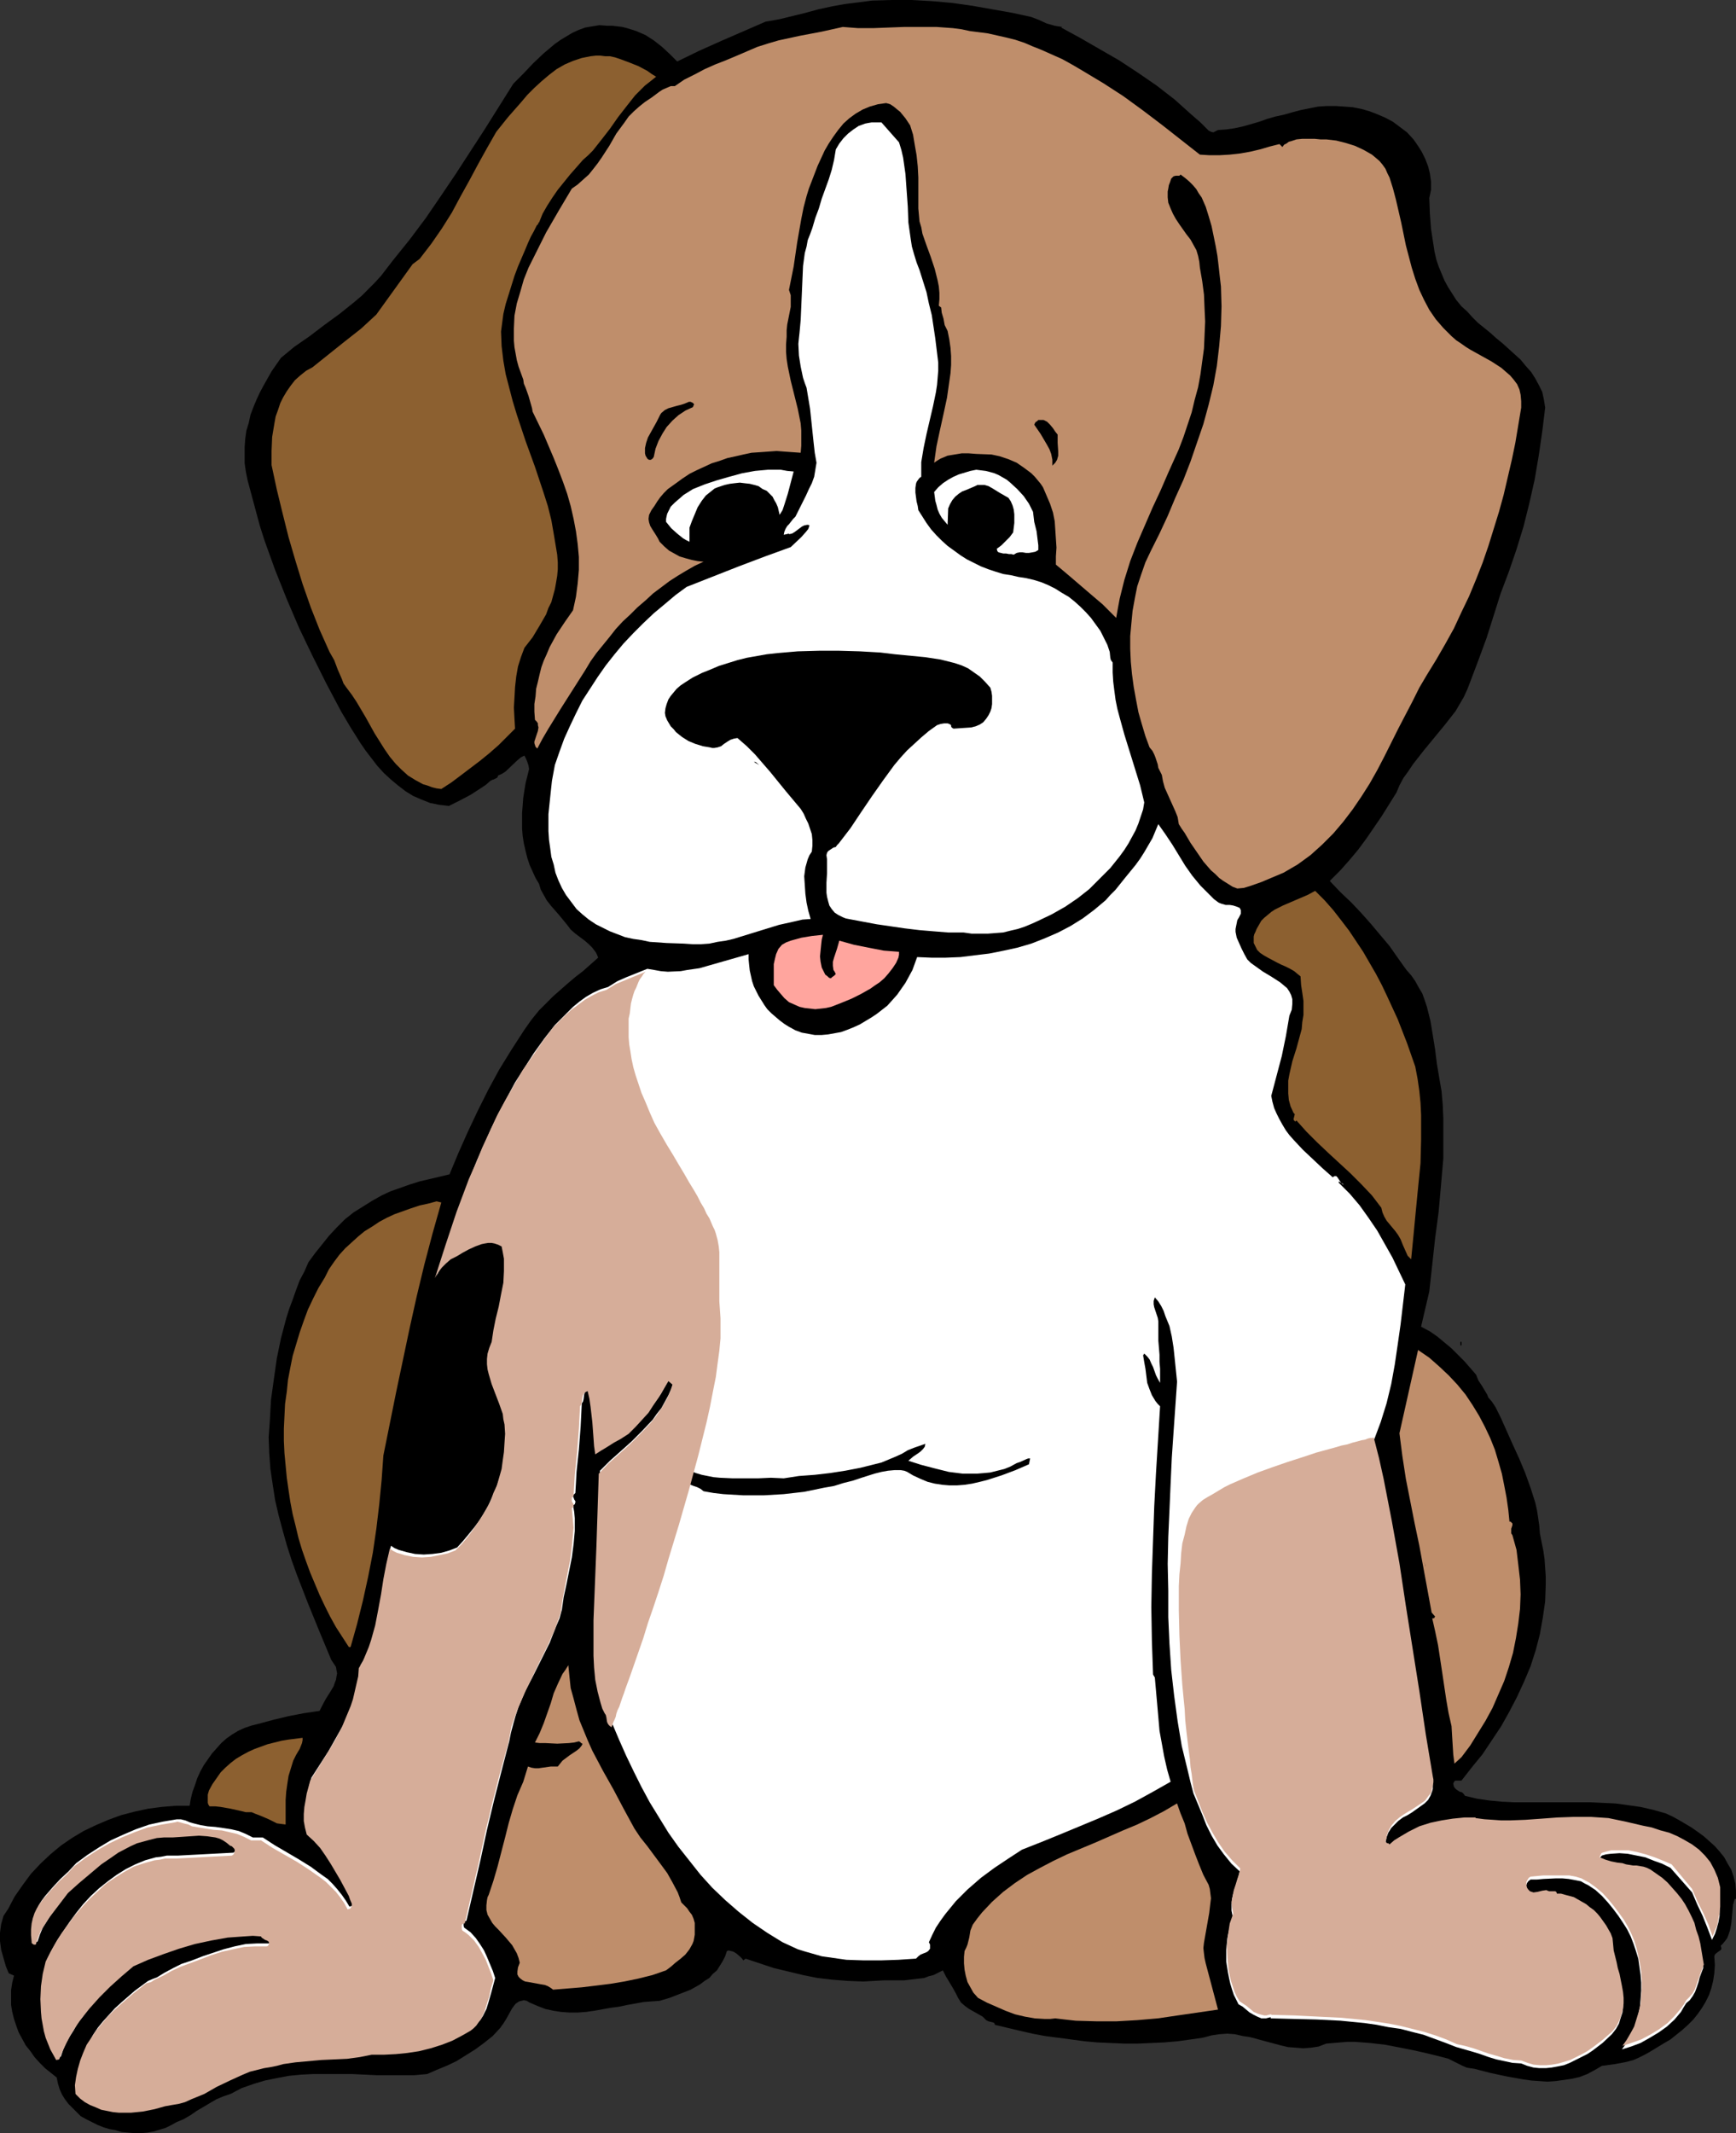
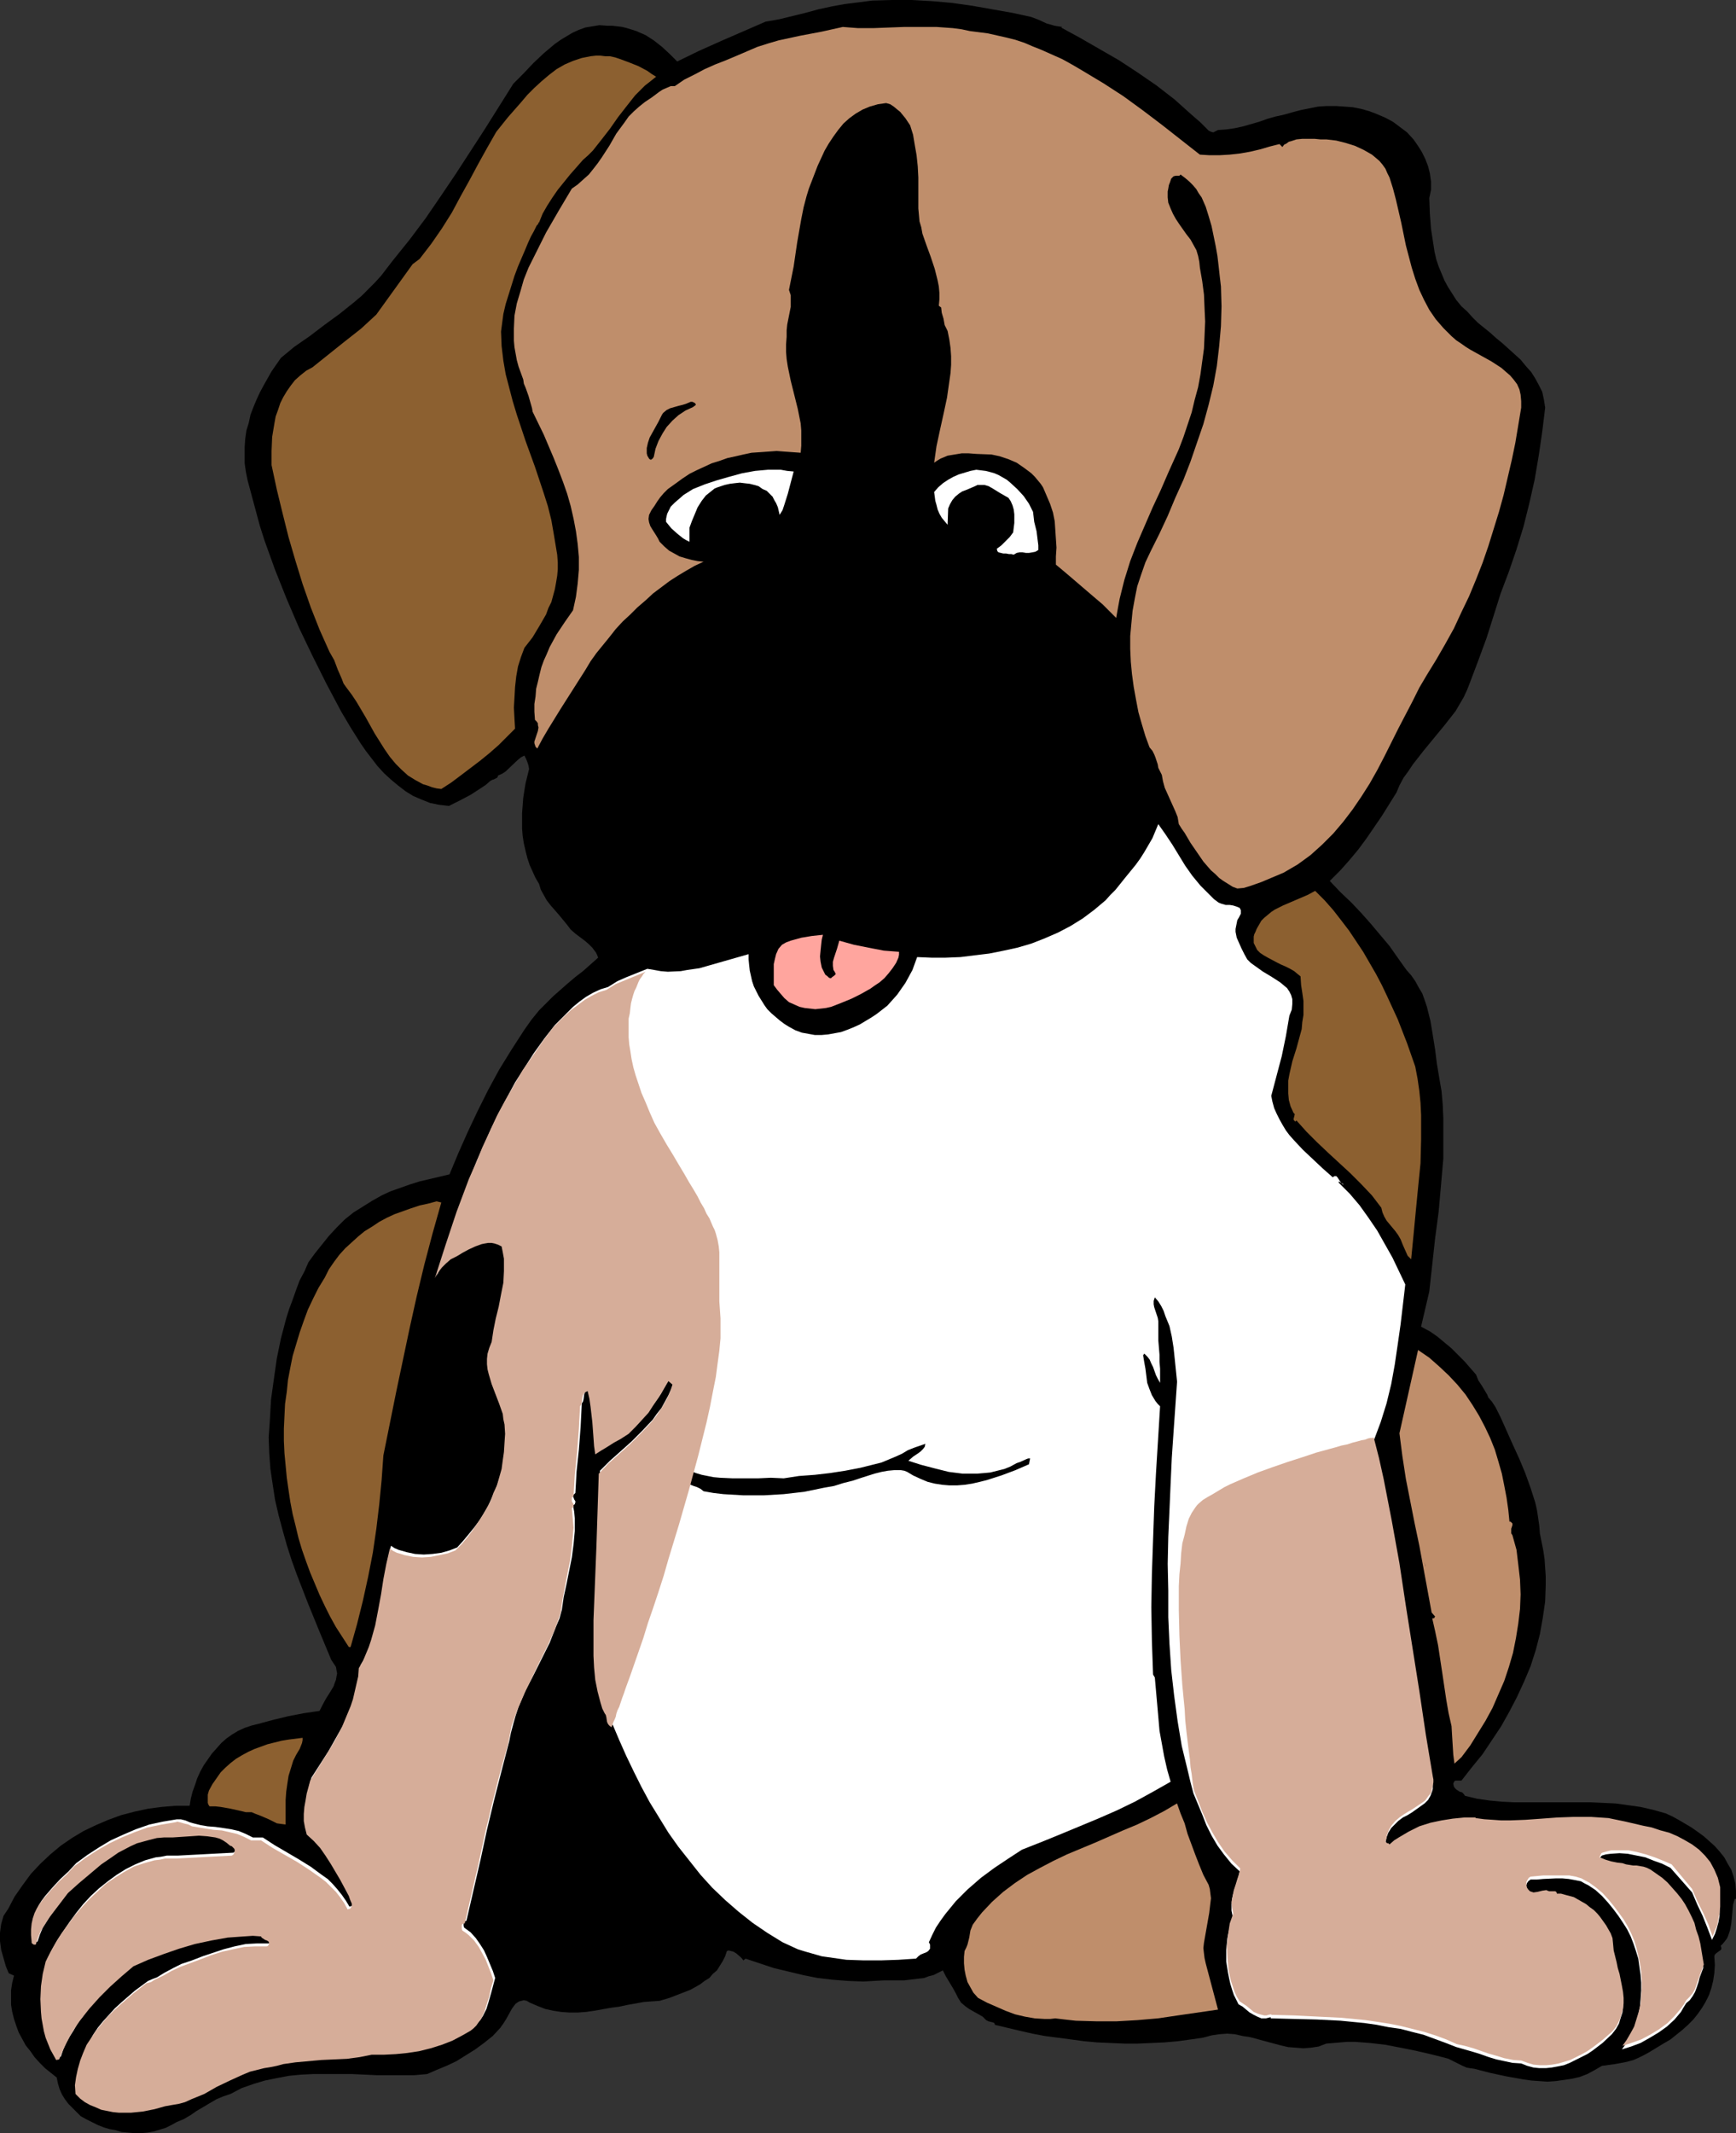
<svg xmlns="http://www.w3.org/2000/svg" xmlns:ns1="http://sodipodi.sourceforge.net/DTD/sodipodi-0.dtd" xmlns:ns2="http://www.inkscape.org/namespaces/inkscape" version="1.0" width="126.79mm" height="155.711mm" id="svg25" ns1:docname="Dog 35.wmf">
  <rect width="100%" height="100%" fill="#333333" stroke="none" />
  <ns1:namedview id="namedview25" pagecolor="#ffffff" bordercolor="#000000" borderopacity="0.25" ns2:showpageshadow="2" ns2:pageopacity="0.0" ns2:pagecheckerboard="0" ns2:deskcolor="#d1d1d1" ns2:document-units="mm" />
  <defs id="defs1">
    <pattern id="WMFhbasepattern" patternUnits="userSpaceOnUse" width="6" height="6" x="0" y="0" />
  </defs>
  <path style="fill:#000000;fill-opacity:1;fill-rule:evenodd;stroke:none" d="m 284.679,4.686 2.1,0.808 2.1,0.97 2.262,0.646 0.969,0.162 1.131,0.162 -0.323,0.162 5.332,2.909 5.332,3.07 5.332,3.07 5.17,3.393 5.17,3.555 5.009,3.878 4.685,4.201 2.423,2.101 2.262,2.262 0.646,0.323 0.646,0.162 0.646,-0.323 0.646,-0.323 2.262,-0.162 2.262,-0.323 2.262,-0.485 2.262,-0.646 2.262,-0.646 2.262,-0.808 2.262,-0.646 2.262,-0.485 2.262,-0.646 2.423,-0.646 2.423,-0.485 2.423,-0.485 2.423,-0.162 h 2.423 l 2.423,0.162 2.262,0.162 2.423,0.485 2.262,0.646 2.1,0.808 2.262,0.97 2.1,1.131 1.939,1.454 1.939,1.454 1.777,1.939 1.131,1.616 1.131,1.778 0.969,1.939 0.808,2.101 0.485,1.939 0.323,2.262 v 2.262 l -0.485,2.262 0.162,4.363 0.323,4.201 0.646,4.201 0.323,2.101 0.485,2.101 0.646,1.939 0.808,1.939 0.808,1.939 0.969,1.778 1.131,1.778 1.131,1.778 1.454,1.778 1.616,1.454 1.454,1.616 1.454,1.454 3.393,2.747 1.616,1.454 1.777,1.454 3.393,3.07 1.616,1.454 1.454,1.778 1.454,1.616 1.131,1.778 0.969,1.778 0.969,1.939 0.485,2.262 0.323,2.101 -0.808,6.625 -0.969,6.625 -1.131,6.625 -1.454,6.464 -1.616,6.464 -1.939,6.302 -2.1,6.14 -2.262,5.979 -1.939,6.14 -1.939,6.14 -2.262,6.14 -2.262,5.979 -0.808,2.101 -0.969,2.101 -1.131,1.939 -1.131,1.939 -2.908,3.717 -5.978,7.272 -2.908,3.717 -1.293,1.939 -1.293,1.778 -1.131,2.101 -0.808,1.939 -4.039,6.464 -2.1,3.07 -2.1,3.07 -2.262,3.07 -2.423,2.909 -2.585,2.909 -2.908,2.909 2.908,3.07 3.07,2.909 2.747,2.909 2.585,2.909 2.585,3.07 2.585,3.07 2.262,3.232 2.423,3.393 1.293,1.454 1.131,1.616 0.969,1.778 0.969,1.616 0.646,1.778 0.646,1.939 0.969,3.878 0.646,3.878 0.646,4.04 0.485,3.878 0.646,3.878 0.646,3.717 0.323,3.717 0.162,3.717 v 3.717 3.717 3.717 l -0.646,7.433 -0.646,7.272 -0.969,7.272 -0.808,7.433 -0.808,7.272 -2.262,9.695 2.423,1.293 2.1,1.454 1.939,1.616 1.939,1.616 3.554,3.555 3.231,3.717 0.323,0.808 0.323,0.808 0.969,1.454 0.969,1.616 0.485,0.808 0.323,0.808 0.969,1.131 0.969,1.454 0.646,1.293 0.808,1.616 3.393,7.595 1.777,3.878 1.616,3.878 1.454,4.04 1.293,4.04 0.485,2.101 0.323,2.101 0.323,2.262 0.162,2.101 0.485,2.424 0.485,2.424 0.323,2.262 0.162,2.424 0.162,2.262 v 2.424 l -0.162,4.525 -0.646,4.525 -0.808,4.525 -1.131,4.363 -1.454,4.525 -1.777,4.201 -1.939,4.201 -2.1,4.04 -2.262,4.04 -2.585,3.878 -2.585,3.878 -2.908,3.555 -2.908,3.717 h -0.323 -0.323 -0.646 -0.323 l -0.323,0.162 -0.162,0.323 -0.162,0.323 0.162,0.808 0.323,0.485 0.323,0.323 0.485,0.323 0.485,0.323 0.646,0.162 0.485,0.485 0.323,0.485 3.393,0.808 3.393,0.485 3.393,0.323 3.393,0.162 h 6.947 3.554 3.393 7.109 l 3.393,0.162 3.554,0.162 3.554,0.485 3.393,0.485 3.554,0.808 3.393,0.97 1.777,0.808 1.777,0.97 3.554,2.101 1.616,1.131 1.777,1.293 1.454,1.293 1.616,1.454 1.293,1.454 1.293,1.616 0.969,1.778 0.969,1.616 0.646,1.939 0.485,1.939 0.162,1.939 v 2.262 h -0.323 l -0.485,1.616 -0.162,1.778 -0.162,1.778 -0.162,1.616 -0.323,1.778 -0.485,1.454 -0.323,0.808 -0.485,0.646 -0.646,0.808 -0.646,0.646 0.162,0.485 v 0.485 l -0.323,0.323 -0.485,0.323 -0.646,0.485 -0.323,0.323 -0.162,0.485 0.162,2.424 -0.162,2.262 -0.323,2.101 -0.485,1.939 -0.646,1.939 -0.969,1.939 -0.969,1.616 -1.131,1.616 -1.293,1.616 -1.454,1.454 -1.616,1.454 -1.616,1.293 -1.616,1.293 -1.939,1.131 -3.716,2.262 -1.454,0.808 -1.616,0.808 -1.454,0.646 -1.777,0.485 -1.616,0.323 -1.777,0.323 -3.554,0.485 -1.939,1.131 -2.1,1.131 -2.1,0.808 -2.1,0.485 -2.262,0.323 -2.262,0.323 -2.262,0.162 -2.262,-0.162 -2.262,-0.162 -2.262,-0.323 -4.524,-0.808 -4.524,-0.97 -4.362,-1.131 -1.131,-0.162 -0.969,-0.162 -1.131,-0.485 -0.969,-0.485 -1.939,-0.97 -0.969,-0.485 -1.131,-0.323 -3.878,-0.97 -4.201,-0.97 -4.039,-0.808 -4.201,-0.808 -4.201,-0.485 -4.201,-0.323 h -2.1 l -1.939,0.162 -1.939,0.162 -1.939,0.162 -2.1,0.808 -2.1,0.323 -2.1,0.162 -2.1,-0.162 -2.1,-0.162 -2.1,-0.485 -4.201,-1.131 -4.201,-1.131 -2.1,-0.323 -2.1,-0.485 -2.1,-0.162 -2.262,0.162 -2.1,0.323 -2.423,0.646 -3.393,0.485 -3.554,0.485 -3.716,0.323 -3.554,0.162 -3.716,0.162 h -3.716 l -3.716,-0.162 -3.716,-0.162 -3.554,-0.323 -7.27,-0.97 -3.716,-0.485 -3.393,-0.646 -3.554,-0.808 -3.393,-0.808 -3.393,-0.808 -0.162,-0.485 -0.323,-0.162 -0.646,-0.162 -0.646,-0.162 -0.323,-0.162 -0.323,-0.162 -0.969,-0.97 -1.131,-0.646 -2.585,-1.454 -1.131,-0.808 -1.131,-0.97 -0.808,-1.293 -0.323,-0.646 -0.323,-0.646 -0.808,-1.454 -1.939,-3.232 -0.808,-1.616 -1.293,0.646 -1.293,0.646 -1.293,0.323 -1.293,0.485 -2.747,0.323 -2.747,0.323 h -5.493 l -2.908,0.162 -2.908,0.162 -4.201,-0.162 -4.201,-0.323 -4.201,-0.485 -4.039,-0.808 -4.039,-0.97 -4.039,-0.97 -3.878,-1.293 -3.878,-1.293 -0.646,0.485 -0.323,-0.485 -0.485,-0.485 -1.131,-0.97 -0.808,-0.485 -0.646,-0.162 -0.646,-0.162 -0.485,0.162 -0.485,1.454 -0.646,1.293 -0.808,1.293 -0.808,1.293 -1.131,0.97 -0.969,1.131 -1.293,0.808 -1.293,0.97 -2.585,1.454 -2.908,1.131 -2.908,1.131 -2.747,0.808 -2.262,0.162 -2.1,0.162 -4.524,0.808 -2.262,0.485 -2.423,0.323 -4.524,0.808 -2.262,0.323 -2.262,0.162 h -2.262 l -2.262,-0.162 -2.1,-0.323 -2.262,-0.485 -2.1,-0.808 -2.262,-0.97 -0.808,-0.485 -0.808,-0.162 -0.646,0.162 -0.646,0.162 -0.485,0.323 -0.485,0.323 -0.485,0.646 -0.485,0.646 -0.808,1.454 -0.808,1.454 -0.808,1.293 -0.485,0.646 -0.323,0.485 -2.1,2.262 -2.423,1.939 -2.423,1.778 -2.585,1.616 -2.585,1.616 -2.747,1.293 -2.747,1.131 -2.585,1.131 -3.554,0.323 h -3.393 -6.947 l -6.947,-0.323 h -6.947 -3.554 l -3.393,0.162 -3.393,0.323 -3.393,0.646 -3.231,0.646 -3.231,0.97 -3.231,1.131 -3.07,1.616 -1.939,0.646 -1.939,0.808 -1.939,1.131 -1.616,0.97 -1.939,1.131 -1.616,1.131 -1.939,1.131 -1.939,0.808 -1.454,0.808 -1.616,0.808 -1.616,0.485 -1.616,0.485 -1.777,0.323 -1.777,0.162 h -1.777 l -1.777,-0.162 -1.777,-0.162 -1.616,-0.485 -1.777,-0.323 -1.616,-0.485 -1.616,-0.646 -1.616,-0.808 -1.616,-0.808 -1.454,-0.808 -2.262,-2.262 -1.131,-1.131 -0.969,-1.293 -0.808,-1.293 -0.646,-1.454 -0.485,-1.616 -0.323,-1.616 -1.616,-1.293 -1.616,-1.293 -1.454,-1.454 -1.454,-1.616 -1.131,-1.616 -1.293,-1.616 -0.969,-1.778 -0.969,-1.778 -0.646,-1.778 -0.646,-1.939 -0.485,-1.939 -0.323,-1.939 v -1.939 -2.101 l 0.323,-2.101 0.485,-1.939 -1.454,-0.646 L 1.616,542.461 0.969,540.199 0.323,537.937 0,535.513 v -2.262 l 0.162,-1.293 0.162,-1.131 0.323,-1.131 0.323,-1.131 0.646,-0.97 0.646,-0.97 1.777,-3.393 2.262,-3.232 2.262,-3.07 2.585,-2.747 2.747,-2.585 2.908,-2.424 3.07,-2.101 3.231,-1.939 3.393,-1.616 3.393,-1.454 3.554,-1.293 3.716,-0.97 3.716,-0.808 3.716,-0.485 3.878,-0.323 h 3.878 l 0.323,-1.939 0.485,-1.939 0.646,-1.778 0.646,-1.939 0.808,-1.778 0.969,-1.778 1.131,-1.616 1.131,-1.616 1.293,-1.454 1.293,-1.454 1.454,-1.293 1.616,-1.131 1.616,-0.97 1.777,-0.808 1.939,-0.646 1.939,-0.485 4.201,-1.131 4.039,-0.97 4.201,-0.808 4.362,-0.646 0.808,-1.616 0.969,-1.778 1.131,-1.778 0.969,-1.616 0.323,-0.97 0.323,-0.808 0.162,-0.97 0.162,-0.808 -0.162,-0.808 -0.162,-0.97 -0.646,-0.97 -0.646,-0.97 -3.231,-7.756 -3.231,-7.918 -3.07,-7.918 -1.454,-4.04 -1.293,-4.04 -1.131,-4.04 -1.131,-4.201 -0.969,-4.201 -0.646,-4.201 -0.646,-4.363 -0.323,-4.363 -0.162,-4.363 0.323,-4.525 0.323,-5.817 0.808,-5.817 0.808,-5.656 1.131,-5.494 1.454,-5.494 0.808,-2.585 0.969,-2.585 0.969,-2.747 0.969,-2.585 1.293,-2.424 1.131,-2.585 1.777,-2.424 1.939,-2.424 1.939,-2.424 2.1,-2.262 2.262,-2.262 2.423,-1.939 2.585,-1.616 2.585,-1.616 2.585,-1.454 2.423,-1.131 2.747,-0.97 2.747,-0.97 2.585,-0.808 2.747,-0.646 5.493,-1.293 2.423,-5.817 2.585,-5.817 2.747,-5.817 2.908,-5.817 3.07,-5.656 3.393,-5.494 3.554,-5.494 1.939,-2.747 2.1,-2.585 1.939,-1.939 1.939,-1.939 4.039,-3.555 2.1,-1.778 2.1,-1.616 4.201,-3.717 -0.323,-0.808 -0.323,-0.646 -0.969,-1.293 -0.969,-0.97 -1.131,-0.97 -1.293,-0.97 -1.293,-0.97 -1.293,-1.131 -0.969,-1.293 -2.262,-2.747 -2.262,-2.585 -1.131,-1.454 -0.808,-1.454 -0.808,-1.454 -0.485,-1.616 -0.969,-1.616 -0.808,-1.778 -0.808,-1.778 -0.646,-1.939 -0.485,-1.939 -0.485,-2.101 -0.323,-2.101 -0.162,-1.939 v -2.262 -2.101 l 0.162,-2.101 0.162,-2.101 0.323,-2.101 0.323,-1.939 0.485,-1.939 0.485,-1.939 -0.162,-0.97 -0.323,-0.97 -0.323,-0.808 -0.485,-0.97 -0.969,0.485 -0.969,0.808 -3.231,3.07 -0.969,0.646 -1.131,0.485 -0.162,0.485 -0.162,0.162 -0.646,0.323 -0.323,0.162 h -0.162 l -0.646,0.323 -1.293,1.131 -1.454,0.97 -2.747,1.778 -3.07,1.616 -2.908,1.454 -2.747,-0.323 -2.423,-0.485 -2.423,-0.97 -2.262,-0.97 -2.1,-1.293 -2.1,-1.616 -1.939,-1.616 -1.939,-1.778 -1.777,-1.939 -1.616,-2.101 -1.616,-2.101 -1.454,-2.101 -2.747,-4.363 -2.585,-4.363 -4.039,-7.595 -3.878,-7.756 -3.716,-7.756 -3.393,-7.918 -3.231,-8.08 -1.454,-4.04 -1.454,-4.04 -1.293,-4.04 -1.131,-4.201 -1.131,-4.201 -1.131,-4.201 -0.485,-2.424 -0.323,-2.262 v -2.262 -2.262 l 0.162,-2.262 0.323,-2.262 0.646,-2.101 0.485,-2.262 0.808,-2.101 0.808,-1.939 0.969,-2.101 1.131,-2.101 2.1,-3.717 2.585,-3.717 3.716,-3.07 4.201,-2.909 4.039,-3.07 4.201,-3.07 4.039,-3.232 2.1,-1.778 1.777,-1.778 1.777,-1.778 1.777,-1.939 1.616,-2.101 1.616,-2.101 4.685,-5.817 4.362,-5.817 4.201,-6.14 4.039,-5.979 8.078,-12.443 7.917,-12.604 2.747,-2.747 2.747,-2.909 2.908,-2.747 3.07,-2.585 1.616,-1.131 1.616,-0.97 1.616,-0.97 1.777,-0.808 1.777,-0.646 1.939,-0.323 1.939,-0.323 2.262,0.162 h 1.293 l 1.454,0.162 1.293,0.162 1.293,0.323 2.585,0.808 2.585,1.131 2.262,1.454 2.262,1.778 2.1,1.939 2.1,2.101 5.978,-2.909 6.14,-2.747 12.279,-5.333 3.716,-0.646 7.27,-1.778 3.554,-0.97 3.716,-0.808 3.554,-0.646 3.878,-0.485 3.716,-0.485 L 246.227,0 h 5.493 l 5.655,0.323 5.493,0.485 5.655,0.808 5.493,0.97 5.493,0.97 z" id="path1" />
  <path style="fill:#bf8e6b;fill-opacity:1;fill-rule:evenodd;stroke:none" d="m 287.426,13.735 2.908,1.293 2.908,1.293 2.908,1.616 2.747,1.616 5.655,3.393 5.493,3.555 5.332,3.878 5.332,4.04 10.502,8.241 2.585,0.162 h 2.908 l 2.747,-0.162 2.908,-0.323 2.747,-0.485 2.747,-0.646 2.747,-0.808 2.585,-0.646 0.808,0.808 0.485,-0.646 0.646,-0.323 0.646,-0.485 0.646,-0.162 1.454,-0.485 1.616,-0.162 h 3.393 l 1.616,0.162 h 1.616 l 2.747,0.323 2.585,0.646 2.585,0.808 2.423,1.131 2.262,1.293 0.969,0.808 1.131,0.97 0.808,0.97 0.808,1.131 0.485,1.131 0.646,1.293 0.969,3.07 0.808,3.07 1.454,6.302 1.293,6.302 0.808,3.07 0.808,3.07 0.969,3.07 1.131,3.07 1.293,2.747 1.454,2.747 1.777,2.585 2.1,2.424 1.131,1.131 1.131,1.131 1.293,1.131 1.454,0.97 1.131,0.808 1.293,0.808 1.454,0.808 1.454,0.808 2.908,1.616 2.747,1.778 1.293,1.131 1.131,0.97 0.969,1.131 0.969,1.293 0.646,1.454 0.323,1.454 0.162,1.778 v 1.778 l -0.808,4.848 -0.808,4.848 -0.969,4.686 -1.131,4.848 -1.131,4.848 -1.293,4.686 -1.454,4.686 -1.454,4.686 -1.616,4.686 -1.777,4.525 -1.939,4.686 -2.1,4.363 -2.1,4.525 -2.423,4.363 -2.423,4.201 -2.585,4.201 -2.1,3.555 -1.939,3.878 -3.878,7.433 -3.878,7.756 -1.939,3.717 -2.1,3.717 -2.262,3.555 -2.423,3.555 -2.585,3.393 -2.747,3.232 -3.07,3.07 -3.231,2.909 -1.777,1.293 -1.777,1.293 -1.939,1.131 -1.939,1.131 -3.07,1.293 -3.07,1.293 -3.231,1.131 -1.616,0.485 -1.777,0.162 -1.293,-0.485 -1.293,-0.808 -1.293,-0.808 -1.131,-0.808 -1.131,-1.131 -1.131,-0.97 -2.1,-2.424 -1.777,-2.585 -1.777,-2.585 -1.616,-2.747 -0.808,-1.131 -0.808,-1.293 -0.323,-1.939 -0.646,-1.616 -1.454,-3.232 -1.454,-3.232 -0.485,-1.778 -0.323,-1.778 -0.485,-0.97 -0.485,-0.97 -0.162,-0.97 -0.323,-0.97 -0.323,-0.97 -0.323,-0.808 -0.485,-0.97 -0.808,-0.97 -1.131,-3.07 -0.969,-3.232 -0.969,-3.393 -0.646,-3.393 -0.646,-3.555 -0.485,-3.555 -0.323,-3.393 -0.162,-3.555 v -3.555 l 0.323,-3.555 0.323,-3.393 0.646,-3.555 0.646,-3.232 1.131,-3.393 1.131,-3.232 1.454,-3.07 2.423,-4.848 2.262,-4.848 2.1,-5.009 2.262,-5.009 1.939,-5.009 1.777,-5.171 1.777,-5.171 1.454,-5.333 1.293,-5.332 0.969,-5.333 0.646,-5.494 0.485,-5.494 0.162,-5.494 -0.162,-5.494 -0.323,-2.747 -0.323,-2.909 -0.323,-2.747 -0.485,-2.747 -1.131,-5.494 -0.808,-2.747 -0.808,-2.585 -1.131,-2.585 -0.808,-1.131 -0.646,-1.131 -0.969,-1.131 -0.969,-0.97 -1.131,-0.97 -1.293,-0.97 -0.323,0.323 h -0.323 -0.646 l -0.646,0.162 -0.323,0.323 -0.323,0.323 -0.323,0.97 -0.323,0.808 -0.162,0.97 -0.162,0.808 v 1.616 l 0.162,1.454 0.646,1.616 0.646,1.454 0.808,1.454 0.969,1.454 1.939,2.747 1.131,1.454 0.808,1.454 0.808,1.454 0.485,1.616 0.323,1.616 0.162,1.616 0.646,3.717 0.485,3.717 0.162,3.878 0.162,3.555 -0.162,3.717 -0.162,3.717 -0.485,3.555 -0.485,3.555 -0.646,3.555 -0.969,3.555 -0.808,3.393 -1.131,3.393 -1.131,3.393 -1.293,3.393 -1.454,3.232 -1.454,3.232 -2.1,4.848 -2.262,4.848 -2.1,4.848 -2.1,4.848 -1.939,5.009 -1.616,5.171 -0.646,2.585 -0.646,2.585 -0.485,2.585 -0.485,2.747 -1.777,-1.778 -1.939,-1.939 -4.362,-3.717 -4.524,-3.878 -2.1,-1.778 -1.939,-1.616 v -2.262 l 0.162,-2.424 -0.162,-2.424 -0.162,-2.424 -0.162,-2.424 -0.485,-2.424 -0.808,-2.424 -0.969,-2.262 -0.485,-1.131 -0.485,-1.131 -0.646,-0.97 -0.808,-0.97 -0.808,-0.97 -0.969,-0.97 -1.939,-1.454 -2.1,-1.454 -2.262,-0.97 -2.423,-0.808 -2.262,-0.485 -4.201,-0.162 -2.1,-0.162 h -1.939 l -1.939,0.323 -1.939,0.323 -1.939,0.808 -0.808,0.485 -0.969,0.646 0.646,-4.525 0.969,-4.525 0.969,-4.363 0.969,-4.525 0.646,-4.525 0.323,-2.262 0.162,-2.262 V 98.247 l -0.162,-2.262 -0.323,-2.262 -0.485,-2.424 -0.808,-1.616 -0.323,-1.778 -0.485,-1.616 -0.162,-1.454 -0.646,-0.485 0.162,-1.778 v -1.778 l -0.162,-1.778 -0.323,-1.616 -0.808,-3.232 -1.131,-3.393 -1.131,-3.07 -1.131,-3.232 -0.323,-1.778 -0.485,-1.616 -0.162,-1.778 -0.162,-1.778 v -5.656 -2.909 l -0.162,-3.07 -0.323,-3.07 -0.485,-2.747 -0.485,-2.909 -0.808,-2.585 -1.293,-1.939 -1.454,-1.778 -0.808,-0.646 -0.969,-0.808 -0.969,-0.646 -1.131,-0.323 -2.262,0.323 -2.262,0.646 -1.939,0.808 -1.939,1.131 -1.777,1.293 -1.616,1.454 -1.454,1.778 -1.293,1.778 -1.293,1.939 -1.131,1.939 -0.969,2.101 -0.969,2.101 -1.616,4.201 -0.808,2.101 -0.646,2.101 -0.808,3.07 -0.646,3.232 -1.131,6.464 -0.969,6.625 -0.646,3.232 -0.646,3.232 0.485,1.454 v 1.616 1.616 l -0.323,1.616 -0.646,3.232 -0.162,1.616 v 1.778 l -0.162,2.101 v 2.101 l 0.162,1.939 0.323,2.101 0.808,3.878 0.969,3.878 0.969,3.878 0.808,4.04 0.162,1.939 v 2.101 2.101 l -0.162,1.939 -2.262,-0.162 -2.262,-0.162 -2.1,-0.162 -2.262,0.162 -2.262,0.162 -2.423,0.162 -2.262,0.485 -2.1,0.485 -2.262,0.485 -2.262,0.808 -2.1,0.646 -2.1,0.97 -2.1,0.97 -1.939,0.97 -1.939,1.293 -1.777,1.293 -1.131,0.808 -1.131,0.808 -1.131,1.131 -0.969,1.131 -0.808,1.131 -0.808,1.293 -0.808,1.131 -0.646,1.293 -0.162,1.131 0.162,0.97 0.323,0.97 0.485,0.808 1.131,1.778 0.485,0.808 0.485,0.97 1.293,1.293 1.293,1.131 1.454,0.808 1.454,0.808 1.616,0.485 1.777,0.485 1.616,0.323 1.616,0.162 -2.423,1.131 -2.262,1.293 -2.423,1.454 -2.262,1.454 -4.524,3.393 -2.1,1.939 -2.262,1.939 -1.939,1.939 -2.1,1.939 -1.939,2.101 -1.777,2.262 -3.554,4.363 -1.616,2.262 -1.454,2.424 -3.393,5.333 -3.393,5.332 -3.393,5.494 -1.616,2.747 -1.454,2.747 -0.485,-0.485 -0.162,-0.485 -0.162,-0.485 v -0.485 l 0.323,-0.97 0.323,-0.97 0.323,-0.97 0.162,-0.97 -0.162,-0.646 v -0.485 l -0.323,-0.485 -0.485,-0.485 -0.162,-2.262 v -2.101 l 0.323,-2.101 0.162,-2.101 0.485,-1.939 0.485,-2.101 0.485,-1.939 0.646,-1.778 0.808,-1.778 0.808,-1.939 1.939,-3.555 2.262,-3.393 2.262,-3.232 0.808,-3.717 0.485,-3.717 0.323,-3.717 v -3.555 l -0.323,-3.555 -0.485,-3.555 -0.646,-3.393 -0.808,-3.555 -0.969,-3.393 -1.131,-3.232 -1.293,-3.393 -1.293,-3.232 -2.747,-6.464 -3.07,-6.302 -0.162,-0.97 -0.323,-1.131 -0.646,-2.262 -0.808,-2.262 -0.485,-1.131 -0.162,-1.131 -0.646,-1.778 -0.646,-1.778 -0.485,-1.778 -0.323,-1.778 -0.323,-1.778 -0.162,-1.778 V 92.43 90.653 l 0.162,-3.555 0.646,-3.393 0.969,-3.232 0.969,-3.393 1.293,-3.232 1.616,-3.232 1.616,-3.232 1.616,-3.232 3.554,-6.14 3.554,-5.979 1.616,-1.131 1.616,-1.454 1.454,-1.293 1.293,-1.616 1.131,-1.454 1.131,-1.616 2.1,-3.232 1.939,-3.393 2.262,-3.07 1.131,-1.616 1.454,-1.454 1.454,-1.293 1.616,-1.293 0.969,-0.646 0.969,-0.646 1.939,-1.454 0.969,-0.646 1.131,-0.485 1.131,-0.485 h 1.131 l 2.585,-1.778 2.908,-1.454 2.747,-1.454 2.908,-1.293 2.908,-1.131 3.07,-1.293 5.655,-2.424 3.07,-0.97 2.747,-0.808 5.978,-1.293 5.978,-1.131 5.816,-1.293 4.201,0.323 h 4.201 l 4.201,-0.162 4.362,-0.162 h 4.524 4.362 l 4.524,0.323 2.423,0.323 2.262,0.485 5.009,0.646 5.009,1.131 2.585,0.646 2.423,0.808 2.262,0.97 z" id="path2" />
  <path style="fill:#8c6030;fill-opacity:1;fill-rule:evenodd;stroke:none" d="m 181.115,21.168 -1.616,1.293 -1.454,1.131 -1.454,1.454 -1.293,1.293 -2.423,3.07 -2.262,2.909 -2.262,3.232 -2.262,2.909 -2.423,3.07 -1.293,1.293 -1.454,1.293 -3.554,4.04 -3.393,4.201 -1.454,2.101 -1.454,2.262 -1.293,2.262 -0.969,2.424 v 0 h -0.162 v 0.162 l -0.162,0.323 -0.323,0.323 -0.162,0.323 -0.323,0.646 -0.323,0.646 -0.808,1.454 -0.808,1.778 -0.808,1.939 -0.969,2.262 -0.969,2.262 -0.969,2.585 -1.616,5.171 -0.808,2.585 -0.646,2.747 -0.323,2.424 -0.323,2.424 0.162,4.04 0.485,4.04 0.646,3.717 0.969,3.717 0.969,3.717 1.131,3.717 2.423,7.272 2.585,7.11 2.423,7.272 1.131,3.555 0.969,3.878 0.646,3.717 0.646,3.878 0.323,1.939 0.162,2.101 v 1.939 l -0.162,1.778 -0.323,1.939 -0.323,1.778 -0.485,1.778 -0.485,1.778 -0.808,1.616 -0.646,1.778 -1.777,3.07 -1.939,3.232 -2.262,2.909 -0.969,2.585 -0.808,2.585 -0.485,2.747 -0.323,2.909 -0.162,2.909 -0.162,2.747 0.162,3.07 0.162,2.747 -2.262,2.262 -2.262,2.262 -2.585,2.262 -2.585,2.101 -5.332,4.04 -2.585,1.939 -2.747,1.778 -1.293,-0.162 -1.293,-0.323 -1.293,-0.485 -1.131,-0.323 -2.1,-1.131 -2.1,-1.293 -1.777,-1.616 -1.616,-1.616 -1.616,-1.939 -1.454,-2.101 -2.747,-4.363 -2.423,-4.363 -2.585,-4.363 -1.293,-1.939 -1.454,-1.939 -0.808,-1.131 -0.485,-1.293 -1.131,-2.585 -0.969,-2.585 -0.646,-1.131 -0.646,-1.131 -2.747,-6.14 -2.423,-6.14 -2.262,-6.464 -1.939,-6.302 -1.939,-6.625 -1.616,-6.464 -1.616,-6.625 -1.454,-6.787 v -3.878 l 0.162,-3.878 0.323,-1.939 0.323,-1.939 0.323,-1.778 0.646,-1.778 0.646,-1.939 0.808,-1.616 0.969,-1.616 1.131,-1.616 1.131,-1.454 1.454,-1.293 1.616,-1.293 1.777,-0.97 8.886,-7.11 4.524,-3.555 4.201,-3.878 10.017,-13.897 1.939,-1.454 1.616,-2.101 1.616,-2.101 2.908,-4.201 2.747,-4.363 2.423,-4.525 2.423,-4.363 2.423,-4.525 2.423,-4.363 2.585,-4.525 3.231,-4.04 3.554,-4.04 1.777,-2.101 1.939,-1.939 1.939,-1.778 2.1,-1.778 2.1,-1.616 2.262,-1.293 2.262,-0.97 2.423,-0.808 2.423,-0.485 1.454,-0.162 h 1.293 l 1.293,0.162 h 1.293 l 1.454,0.323 1.454,0.485 2.585,0.97 2.423,0.97 2.423,1.293 1.131,0.808 z" id="path3" />
-   <path style="fill:#ffffff;fill-opacity:1;fill-rule:evenodd;stroke:none" d="m 248.165,39.267 0.646,2.101 0.485,2.101 0.323,2.262 0.323,2.262 0.323,4.525 0.323,4.525 0.162,4.363 0.646,4.525 0.323,2.101 0.646,2.262 0.646,2.101 0.808,2.101 0.969,3.07 0.969,3.07 0.646,3.07 0.808,3.232 0.485,3.232 0.485,3.232 0.808,6.625 v 2.262 l -0.162,1.939 -0.162,1.939 -0.323,2.101 -0.808,3.878 -1.777,7.595 -0.808,3.878 -0.646,3.878 v 1.939 2.101 l -0.485,0.323 -0.485,0.646 -0.323,0.485 -0.162,0.485 -0.162,1.131 v 1.293 l 0.323,2.424 0.323,1.293 0.162,1.131 1.131,1.778 1.131,1.778 1.293,1.778 1.454,1.616 1.454,1.454 1.616,1.454 1.777,1.293 1.777,1.293 1.777,1.131 1.939,0.97 1.939,0.97 2.1,0.808 1.939,0.646 2.1,0.646 2.1,0.323 2.1,0.485 2.1,0.323 2.1,0.485 2.1,0.646 1.939,0.808 1.939,0.97 1.777,1.131 1.939,1.131 1.616,1.293 1.616,1.454 1.454,1.454 1.454,1.616 1.293,1.778 1.293,1.778 0.969,1.939 0.969,1.939 0.646,1.939 0.162,1.616 0.162,0.646 0.485,0.646 v 2.747 l 0.162,2.585 0.323,2.585 0.323,2.424 0.485,2.424 0.646,2.424 1.293,4.686 1.454,4.686 1.454,4.686 1.454,4.686 1.131,4.686 -0.323,1.939 -0.646,1.939 -0.646,1.939 -0.808,1.939 -0.969,1.778 -0.969,1.778 -1.131,1.778 -1.293,1.778 -2.585,3.232 -2.908,2.909 -2.908,2.909 -3.07,2.424 -3.554,2.424 -3.716,2.101 -3.716,1.778 -1.777,0.808 -1.939,0.808 -1.939,0.646 -2.1,0.485 -1.939,0.485 -2.1,0.162 -2.1,0.162 h -2.262 -2.262 l -2.262,-0.323 h -4.201 l -4.039,-0.323 -3.878,-0.323 -4.039,-0.485 -7.755,-1.131 -7.755,-1.454 -0.808,-0.162 -0.808,-0.323 -1.293,-0.646 -0.969,-0.646 -0.808,-0.97 -0.646,-0.97 -0.323,-1.131 -0.323,-1.293 -0.162,-1.131 v -2.747 l 0.162,-2.585 v -2.585 -1.293 l -0.162,-1.131 0.162,-0.646 0.323,-0.485 0.969,-0.646 0.485,-0.323 0.646,-0.162 0.323,-0.485 0.485,-0.485 3.231,-4.201 2.908,-4.363 3.07,-4.525 3.07,-4.363 3.07,-4.201 1.777,-2.101 1.777,-1.939 1.939,-1.778 1.939,-1.778 2.1,-1.778 2.262,-1.616 0.969,-0.323 0.969,-0.162 h 0.969 l 0.485,0.162 0.485,0.323 v 0.323 l 0.162,0.323 0.485,0.323 2.423,-0.162 2.423,-0.162 1.293,-0.323 1.131,-0.485 0.969,-0.646 0.808,-0.97 0.646,-0.97 0.485,-0.97 0.323,-0.97 0.162,-1.131 v -1.131 -1.131 l -0.162,-1.131 -0.323,-1.131 -1.454,-1.616 -1.454,-1.454 -1.616,-1.131 -1.616,-1.131 -1.777,-0.808 -1.939,-0.646 -1.939,-0.485 -1.939,-0.485 -4.201,-0.646 -8.401,-0.808 -4.039,-0.485 -5.655,-0.323 -5.655,-0.162 h -5.655 l -5.816,0.162 -5.655,0.485 -2.908,0.323 -2.747,0.485 -2.747,0.485 -2.585,0.646 -2.585,0.808 -2.585,0.808 -2.262,0.97 -2.423,0.97 -2.585,1.293 -2.262,1.454 -0.969,0.646 -1.131,0.97 -0.808,0.97 -0.808,0.97 -0.646,0.97 -0.485,1.293 -0.323,1.131 -0.162,1.293 0.162,0.97 0.485,1.131 0.485,0.808 0.485,0.808 0.808,0.808 0.646,0.808 1.616,1.293 1.777,1.131 1.939,0.808 2.1,0.646 1.939,0.323 0.646,0.162 h 0.485 l 0.969,-0.162 0.969,-0.323 0.808,-0.646 0.969,-0.646 0.808,-0.485 0.969,-0.323 0.969,-0.162 2.585,2.262 2.262,2.262 2.1,2.424 2.1,2.424 4.201,5.171 4.201,5.009 0.808,1.293 0.646,1.454 0.646,1.293 0.485,1.454 0.485,1.454 0.162,1.616 v 1.616 l -0.162,1.616 -0.646,0.97 -0.485,1.131 -0.323,1.131 -0.323,1.131 -0.323,2.424 0.162,2.424 0.162,2.424 0.323,2.424 0.485,2.262 0.646,2.262 -2.262,0.162 -2.1,0.485 -4.362,0.97 -4.201,1.293 -4.201,1.293 -4.201,1.293 -2.1,0.485 -2.262,0.323 -2.262,0.485 -2.262,0.162 h -2.423 l -2.423,-0.162 -4.685,-0.162 -4.685,-0.323 -2.262,-0.485 -2.262,-0.323 -2.262,-0.485 -2.1,-0.808 -2.1,-0.808 -1.939,-0.97 -1.939,-0.97 -1.939,-1.293 -1.777,-1.454 -1.616,-1.454 -1.454,-1.939 -1.454,-1.939 -1.131,-1.939 -0.969,-2.101 -0.808,-2.101 -0.485,-2.262 -0.646,-2.101 -0.323,-2.424 -0.323,-2.262 -0.162,-2.424 v -2.262 -2.424 l 0.485,-4.686 0.485,-4.525 0.808,-4.363 1.293,-3.717 1.293,-3.555 1.616,-3.555 1.616,-3.393 1.777,-3.555 2.1,-3.232 2.1,-3.232 2.262,-3.232 2.423,-3.07 2.423,-2.909 2.747,-2.909 2.747,-2.747 2.908,-2.747 2.908,-2.424 3.07,-2.585 3.07,-2.262 14.379,-5.656 7.27,-2.747 7.109,-2.585 2.908,-2.747 1.293,-1.454 0.646,-0.808 0.323,-0.97 -0.323,-0.162 h -0.323 l -0.808,0.162 -0.646,0.323 -0.646,0.485 -1.293,0.97 -0.808,0.485 -0.808,0.162 v -0.162 l -1.454,0.323 v 0 l 0.162,-0.808 0.323,-0.808 0.485,-0.808 0.485,-0.485 1.131,-1.454 0.646,-0.646 0.323,-0.646 1.777,-3.555 0.808,-1.616 0.808,-1.778 0.808,-1.616 0.646,-1.778 0.323,-1.939 0.323,-1.939 -0.485,-2.747 -0.323,-2.909 -0.323,-3.07 -0.323,-3.07 -0.323,-3.07 -0.485,-2.909 -0.485,-2.909 -0.485,-1.293 -0.485,-1.454 -0.646,-3.07 -0.485,-3.07 -0.162,-3.232 0.162,-1.616 0.162,-1.454 0.323,-3.555 0.162,-3.717 0.162,-3.717 0.162,-3.717 0.162,-3.717 0.485,-3.555 0.485,-1.778 0.323,-1.778 0.646,-1.616 0.646,-1.778 0.808,-2.747 0.969,-2.585 0.808,-2.747 1.939,-5.333 0.808,-2.585 0.646,-2.747 0.485,-2.909 0.969,-1.616 1.131,-1.454 1.293,-1.293 1.454,-1.131 1.454,-0.97 1.777,-0.646 0.808,-0.162 0.969,-0.162 h 0.969 0.969 0.808 z" id="path4" />
-   <path style="fill:#000000;fill-opacity:1;fill-rule:evenodd;stroke:none" d="m 191.294,112.306 -2.1,0.97 -1.939,1.293 -1.616,1.454 -1.616,1.778 -1.131,1.778 -1.131,2.101 -0.808,2.101 -0.485,2.262 -0.323,0.485 -0.485,0.323 h -0.485 l -0.323,-0.162 -0.162,-0.162 -0.485,-0.808 -0.162,-0.646 v -0.808 -0.646 l 0.323,-1.454 0.485,-1.454 1.616,-2.909 0.808,-1.454 0.646,-1.293 0.323,-0.646 0.323,-0.485 0.969,-0.808 0.969,-0.485 1.131,-0.323 1.131,-0.323 1.293,-0.323 0.969,-0.323 1.131,-0.485 h 0.485 l 0.646,0.323 0.162,0.162 0.162,0.323 -0.162,0.162 z" id="path5" />
-   <path style="fill:#000000;fill-opacity:1;fill-rule:evenodd;stroke:none" d="m 291.95,119.901 v 1.131 1.131 l 0.162,2.424 v 1.131 l -0.323,1.131 -0.485,0.808 -0.485,0.485 -0.323,0.323 v -1.616 l -0.323,-1.616 -0.485,-1.293 -0.808,-1.454 -1.616,-2.747 -1.777,-2.585 0.323,-0.646 0.485,-0.323 0.323,-0.323 h 0.646 0.323 0.485 l 0.969,0.485 0.808,0.808 0.808,0.97 0.646,0.97 z" id="path6" />
+   <path style="fill:#000000;fill-opacity:1;fill-rule:evenodd;stroke:none" d="m 191.294,112.306 -2.1,0.97 -1.939,1.293 -1.616,1.454 -1.616,1.778 -1.131,1.778 -1.131,2.101 -0.808,2.101 -0.485,2.262 -0.323,0.485 -0.485,0.323 l -0.323,-0.162 -0.162,-0.162 -0.485,-0.808 -0.162,-0.646 v -0.808 -0.646 l 0.323,-1.454 0.485,-1.454 1.616,-2.909 0.808,-1.454 0.646,-1.293 0.323,-0.646 0.323,-0.485 0.969,-0.808 0.969,-0.485 1.131,-0.323 1.131,-0.323 1.293,-0.323 0.969,-0.323 1.131,-0.485 h 0.485 l 0.646,0.323 0.162,0.162 0.162,0.323 -0.162,0.162 z" id="path5" />
  <path style="fill:#ffffff;fill-opacity:1;fill-rule:evenodd;stroke:none" d="m 219.083,130.081 -1.616,6.14 -0.969,3.07 -0.485,1.454 -0.808,1.293 -0.485,-2.101 -0.485,-1.131 -0.485,-0.808 -0.485,-0.97 -0.808,-0.808 -0.808,-0.808 -1.131,-0.485 -1.131,-0.808 -1.131,-0.323 -1.293,-0.323 -1.454,-0.162 -1.293,-0.162 -1.454,0.162 -1.293,0.162 -1.454,0.323 -0.969,0.323 -0.969,0.323 -0.808,0.323 -0.808,0.646 -0.808,0.646 -0.808,0.646 -1.131,1.454 -1.131,1.778 -0.808,1.939 -0.808,1.939 -0.646,1.778 v 3.878 l -0.969,-0.485 -0.808,-0.485 -1.616,-1.293 -1.616,-1.454 -1.454,-1.778 v -0.808 l 0.162,-0.808 0.162,-0.646 0.323,-0.646 0.646,-1.293 1.131,-1.131 1.131,-0.97 1.293,-1.131 2.585,-1.616 3.231,-1.293 3.393,-1.131 3.393,-0.97 3.554,-0.97 3.554,-0.646 3.554,-0.323 h 3.554 l 1.777,0.323 z" id="path7" />
  <path style="fill:#ffffff;fill-opacity:1;fill-rule:evenodd;stroke:none" d="m 285.164,141.231 0.323,2.747 0.646,2.585 0.323,2.585 0.162,1.293 v 1.293 l -0.808,0.485 -0.808,0.162 -0.969,0.162 h -0.808 l -0.969,-0.162 h -0.808 l -0.808,0.162 -0.808,0.485 -0.646,-0.162 h -0.646 l -0.808,-0.162 h -0.808 l -0.646,-0.162 -0.646,-0.162 -0.323,-0.323 -0.162,-0.646 1.293,-0.97 1.131,-1.131 1.131,-1.131 0.969,-1.293 0.323,-2.585 V 141.877 l -0.162,-1.293 -0.323,-1.131 -0.485,-1.131 -0.646,-0.97 -2.262,-1.293 -2.1,-1.293 -1.131,-0.646 -1.131,-0.323 h -1.293 -0.646 l -0.646,0.323 -1.131,0.485 -1.131,0.485 -1.293,0.485 -0.969,0.646 -0.969,0.808 -0.808,0.97 -0.646,1.131 -0.485,1.131 -0.162,4.525 -0.808,-0.97 -0.808,-0.97 -0.646,-1.131 -0.485,-1.131 -0.323,-1.293 -0.323,-1.131 -0.323,-2.424 1.131,-1.293 1.293,-1.131 1.454,-0.97 1.454,-0.808 1.454,-0.646 1.616,-0.485 1.616,-0.485 1.616,-0.323 1.293,0.162 1.293,0.162 1.293,0.323 1.131,0.323 1.131,0.485 1.131,0.646 1.131,0.646 0.969,0.808 1.939,1.778 1.777,1.939 1.454,2.101 1.131,2.262 z" id="path8" />
  <path style="fill:#000000;fill-opacity:1;fill-rule:evenodd;stroke:none" d="m 209.551,211.038 -1.454,-0.808 h 0.485 z" id="path9" />
  <path style="fill:#ffffff;fill-opacity:1;fill-rule:evenodd;stroke:none" d="m 336.38,249.012 0.808,0.323 1.131,0.323 h 1.131 l 0.969,0.162 0.969,0.323 0.808,0.323 0.162,0.323 0.162,0.323 v 0.485 0.485 l -0.485,0.97 -0.485,0.808 -0.162,0.808 -0.162,0.808 -0.162,0.808 v 0.808 l 0.323,1.616 0.646,1.454 0.646,1.454 0.808,1.616 0.808,1.454 0.969,0.97 1.131,0.808 2.262,1.616 2.423,1.454 2.262,1.454 0.969,0.808 0.969,0.808 0.646,0.97 0.485,0.97 0.323,1.131 v 1.293 l -0.162,1.616 -0.323,0.808 -0.323,0.808 -0.969,5.656 -1.131,5.494 -1.454,5.494 -1.454,5.494 0.323,1.616 0.485,1.778 0.646,1.454 0.808,1.616 0.808,1.454 0.969,1.616 0.969,1.293 1.293,1.454 2.423,2.585 2.747,2.585 2.747,2.585 2.747,2.424 0.485,-0.323 h 0.485 l 0.323,0.323 0.323,0.485 0.646,0.97 0.485,0.323 0.323,0.162 h -0.323 l -0.323,-0.323 -0.162,-0.162 h -0.162 l -0.323,-0.323 -0.162,0.323 3.07,3.07 2.747,3.232 2.423,3.393 2.423,3.555 2.1,3.717 2.1,3.717 1.777,3.717 1.777,3.717 -1.293,10.988 -0.808,5.656 -0.808,5.494 -0.969,5.332 -1.293,5.333 -0.808,2.585 -0.808,2.585 -0.969,2.585 -0.969,2.585 1.293,5.656 1.293,5.656 2.262,11.635 2.1,11.635 1.939,11.796 3.554,23.592 1.777,11.796 1.939,11.635 0.162,0.97 v 0.808 0.808 l -0.162,0.646 -0.485,1.293 -0.646,1.131 -0.969,0.97 -1.131,0.808 -2.262,1.616 -1.293,0.808 -1.293,0.646 -1.293,0.97 -0.969,0.97 -0.969,0.97 -0.808,1.293 -0.485,1.293 -0.323,1.616 v 0.323 0.323 l 0.323,0.162 0.485,0.162 0.323,0.162 1.293,-0.97 1.293,-0.97 2.747,-1.616 2.908,-1.293 2.908,-0.97 3.07,-0.808 3.07,-0.485 3.231,-0.323 h 3.231 v 0.323 l 2.262,0.323 2.423,0.162 h 2.262 2.262 4.524 l 4.362,-0.323 4.362,-0.485 4.524,-0.162 h 2.262 2.423 l 2.423,0.162 2.585,0.323 4.524,0.808 2.423,0.485 2.423,0.646 2.423,0.485 2.423,0.808 2.262,0.808 2.262,0.97 2.262,0.97 1.939,1.131 1.939,1.454 1.616,1.616 1.454,1.778 1.293,2.101 0.485,1.131 0.323,1.131 0.485,1.293 0.162,1.293 v 3.555 3.555 l -0.323,1.778 -0.485,1.778 -0.485,1.454 -0.808,1.616 -1.293,-3.393 -1.293,-3.232 -1.454,-3.07 -1.454,-3.393 -5.978,-6.787 -2.262,-1.131 -2.262,-0.808 -2.423,-0.97 -2.423,-0.485 -2.423,-0.485 -2.262,-0.162 -2.423,0.162 -1.293,0.162 -1.131,0.323 -0.323,0.323 -0.323,0.646 -0.162,0.485 1.616,0.485 1.616,0.485 1.616,0.323 1.454,0.162 0.969,0.485 1.131,0.162 1.939,0.162 1.939,0.162 0.808,0.323 0.969,0.485 1.777,1.131 1.454,1.131 1.454,1.293 1.454,1.454 1.131,1.454 1.131,1.616 1.131,1.616 0.969,1.616 0.808,1.778 0.646,1.778 0.808,1.778 0.485,1.939 0.485,1.939 0.485,1.778 0.485,4.04 -0.969,2.585 -0.323,1.293 -0.485,1.454 -0.485,1.293 -0.646,1.131 -0.808,1.131 -0.969,0.808 -0.808,1.293 -0.646,1.131 -1.777,2.101 -2.1,1.939 -2.262,1.616 -2.423,1.454 -2.585,1.454 -2.585,0.97 -2.585,0.808 1.293,-1.778 0.969,-1.778 0.969,-1.939 0.808,-2.101 0.485,-1.939 0.485,-2.262 0.162,-2.101 0.162,-2.262 v -2.262 l -0.162,-2.101 -0.323,-2.262 -0.323,-2.262 -0.646,-2.101 -0.646,-1.939 -0.808,-2.101 -0.969,-1.939 -1.131,-1.778 -1.293,-1.939 -1.454,-1.939 -1.454,-1.778 -1.616,-1.778 -1.777,-1.616 -1.939,-1.293 -0.969,-0.485 -1.131,-0.646 -1.616,-0.323 -1.777,-0.323 -1.777,-0.162 h -1.616 l -3.554,0.162 -1.777,0.162 h -1.777 l -0.646,0.485 -0.323,0.485 -0.162,0.485 -0.162,0.485 v 0.646 l 0.162,0.485 0.323,0.485 0.485,0.646 0.485,0.162 h 0.485 l 1.293,-0.162 1.131,-0.162 0.646,-0.162 0.646,-0.162 0.323,0.323 h 0.323 0.808 l 0.808,0.162 0.323,0.162 0.162,0.323 1.293,0.162 1.131,0.162 2.262,0.808 1.131,0.485 1.131,0.646 1.131,0.646 0.969,0.808 2.1,1.778 1.616,2.101 0.808,1.131 0.646,1.293 0.646,1.131 0.485,1.293 0.162,1.616 0.162,1.616 0.808,3.393 0.808,3.232 0.323,1.616 0.323,1.616 0.323,1.616 0.162,1.616 v 1.616 l -0.162,1.616 -0.485,1.454 -0.485,1.616 -0.808,1.454 -1.131,1.454 -2.585,2.424 -2.747,2.101 -1.454,0.97 -1.616,0.808 -1.616,0.808 -1.616,0.808 -1.616,0.646 -1.616,0.323 -1.777,0.323 -1.616,0.162 h -1.777 l -1.616,-0.162 -1.777,-0.485 -1.616,-0.646 -2.423,-0.162 -2.262,-0.485 -2.262,-0.485 -2.1,-0.646 -2.262,-0.808 -2.1,-0.646 -2.262,-0.646 -2.262,-0.646 -2.908,-1.131 -3.07,-1.131 -3.07,-1.131 -3.231,-0.808 -3.07,-0.808 -3.393,-0.485 -3.231,-0.646 -3.393,-0.485 -6.624,-0.646 -6.463,-0.323 -6.463,-0.162 -6.301,-0.162 v -0.323 l -0.646,0.162 -0.646,0.162 h -0.646 -0.646 l -1.131,-0.485 -0.969,-0.485 -1.131,-0.646 -0.969,-0.808 -0.969,-0.808 -1.131,-0.646 -0.646,-1.293 -0.646,-1.293 -0.485,-1.454 -0.485,-1.616 -0.323,-1.454 -0.323,-1.616 -0.485,-3.07 v -3.232 l 0.323,-3.232 0.646,-3.07 0.808,-2.909 -0.323,-1.616 v -1.616 l 0.162,-1.616 0.323,-1.454 0.485,-1.616 0.485,-1.454 0.485,-1.616 0.323,-1.454 -2.262,-2.101 -2.1,-2.585 -1.777,-2.424 -1.616,-2.747 -1.454,-2.909 -1.131,-2.909 -2.423,-5.817 -0.808,-3.07 -0.808,-3.393 -1.616,-6.625 -1.131,-6.787 -0.969,-7.11 -0.808,-7.11 -0.485,-7.272 -0.323,-7.272 v -7.272 l -0.162,-7.433 0.162,-7.433 0.323,-7.272 0.323,-7.433 0.323,-7.11 0.485,-7.11 0.485,-6.948 0.485,-6.948 -0.646,-6.302 -0.323,-3.07 -0.485,-3.07 -0.646,-2.909 -1.131,-2.747 -0.485,-1.454 -0.646,-1.293 -0.808,-1.293 -0.969,-1.131 -0.323,0.97 v 0.97 l 0.162,0.808 0.323,0.97 0.646,1.939 0.162,0.97 v 1.131 4.201 l 0.323,3.878 v 1.939 l 0.162,1.939 v 3.878 l -0.646,-1.131 -0.485,-0.97 -0.808,-2.262 -0.485,-0.97 -0.485,-1.131 -0.646,-0.808 -0.808,-0.808 -0.323,0.485 0.323,1.939 0.323,1.778 0.485,3.878 0.646,1.778 0.646,1.616 0.485,0.808 0.485,0.808 0.646,0.808 0.646,0.646 -1.131,18.421 -0.485,9.211 -0.323,9.211 -0.323,9.372 -0.162,9.211 0.162,9.372 0.323,9.211 0.485,0.808 v 0 l 0.646,7.272 0.646,7.433 0.646,3.555 0.646,3.555 0.808,3.555 0.969,3.393 -4.847,2.747 -5.009,2.747 -5.009,2.424 -5.17,2.262 -10.502,4.363 -5.17,2.101 -5.332,2.101 -3.716,2.424 -3.878,2.585 -3.716,2.747 -3.716,3.232 -1.616,1.616 -1.616,1.616 -1.454,1.778 -1.454,1.778 -1.293,1.778 -1.293,1.939 -0.969,1.939 -0.969,2.101 0.323,0.646 v 0.323 0.485 0.323 l -0.485,0.646 -0.485,0.323 -0.808,0.323 -0.808,0.323 -0.646,0.485 -0.646,0.646 -4.847,0.323 -4.847,0.162 h -4.685 l -4.847,-0.162 -2.262,-0.323 -2.262,-0.323 -2.262,-0.323 -2.262,-0.646 -2.262,-0.646 -2.1,-0.646 -2.1,-0.97 -2.1,-0.97 -4.201,-2.585 -4.039,-2.747 -3.878,-3.07 -3.716,-3.232 -3.554,-3.393 -3.231,-3.555 -3.07,-3.878 -3.07,-3.878 -2.747,-3.878 -2.585,-4.201 -2.585,-4.201 -2.262,-4.201 -2.1,-4.201 -2.1,-4.363 -1.939,-4.363 -1.777,-4.201 -0.485,-0.323 -0.323,-0.485 -0.323,-0.97 -0.323,-1.131 -0.162,-0.646 -0.162,-0.323 -0.646,-1.454 -0.485,-1.454 -0.969,-3.232 -0.485,-3.232 -0.323,-3.232 -0.162,-3.393 v -9.695 l 0.323,-10.18 0.808,-20.36 0.162,-5.009 v -5.009 l 2.747,-2.747 1.454,-1.293 1.454,-1.293 3.07,-2.747 2.908,-2.909 2.908,-3.07 1.131,-1.616 1.293,-1.616 0.969,-1.778 0.969,-1.778 0.808,-1.778 0.646,-1.939 -1.131,-0.97 -2.423,4.363 -1.454,2.101 -1.616,2.262 -1.616,1.939 -1.777,2.101 -2.1,1.778 -2.1,1.454 -1.777,0.97 -1.616,1.131 -3.554,2.101 -0.323,-2.262 -0.162,-2.262 -0.162,-2.101 -0.162,-2.101 -0.485,-4.363 -0.485,-2.262 -0.485,-2.101 -0.485,0.323 -0.323,0.323 -0.323,0.646 -0.162,0.485 -0.162,1.293 -0.162,0.646 -0.323,0.485 -0.323,6.464 -0.485,6.302 -0.646,6.14 -0.162,3.07 -0.162,2.747 -0.323,0.323 -0.162,0.162 -0.162,0.485 0.162,0.323 0.162,0.485 0.323,0.485 v 0.323 l -0.162,0.485 -0.162,0.162 -0.323,0.162 0.323,1.778 0.162,1.778 v 3.555 l -0.323,3.555 -0.485,3.717 -1.454,7.272 -0.808,3.717 -0.485,3.393 -0.646,2.424 -0.969,2.262 -1.777,4.525 -4.362,8.726 -2.262,4.363 -1.939,4.525 -0.808,2.424 -0.646,2.262 -0.646,2.424 -0.485,2.424 -2.1,8.08 -2.1,8.241 -1.939,8.08 -1.777,8.241 -3.878,16.805 -0.323,0.162 -0.323,0.162 -0.162,0.162 v 0.323 0.646 l 0.162,0.485 1.777,1.293 1.454,1.616 1.131,1.616 1.131,1.778 0.808,1.778 1.616,3.878 0.646,1.939 -1.131,4.201 -0.646,2.262 -0.646,2.101 -0.969,1.939 -0.646,0.97 -0.646,0.808 -0.808,0.808 -0.808,0.646 -1.131,0.646 -1.131,0.646 -2.747,1.454 -3.07,1.131 -3.07,0.97 -3.07,0.808 -3.393,0.485 -3.231,0.323 -3.231,0.162 -3.231,0.162 -3.393,0.646 -3.393,0.323 -7.109,0.323 -3.554,0.323 -3.554,0.323 -3.554,0.485 -1.616,0.485 -1.616,0.323 -2.1,0.323 -1.939,0.485 -1.777,0.485 -1.939,0.808 -3.554,1.616 -3.554,1.778 -3.716,1.939 -3.393,1.616 -1.777,0.646 -1.777,0.485 -1.777,0.485 -1.939,0.162 -2.908,0.808 -3.231,0.646 -3.231,0.323 h -1.777 -1.616 l -1.616,-0.162 -1.616,-0.323 -1.616,-0.323 -1.616,-0.646 -1.454,-0.646 -1.454,-0.808 -1.293,-0.97 -1.293,-1.293 -0.162,-2.424 0.323,-2.262 0.485,-2.262 0.646,-2.262 0.808,-2.101 1.131,-2.101 1.131,-2.101 1.293,-1.939 1.454,-1.778 1.616,-1.778 1.616,-1.778 1.777,-1.616 3.716,-3.232 3.716,-2.747 1.131,-0.485 1.293,-0.485 2.1,-1.293 2.423,-1.293 2.262,-1.131 2.908,-0.97 2.908,-1.131 2.908,-0.97 2.908,-0.97 3.07,-0.808 3.07,-0.646 3.07,-0.162 h 1.616 1.616 l 0.323,-0.162 0.162,-0.323 0.162,-0.162 v -0.162 l -0.162,-0.323 -0.485,-0.323 -0.969,-0.646 -0.323,-0.323 -0.323,-0.323 h -2.262 -2.423 l -2.262,0.162 -2.262,0.162 -4.524,0.808 -4.524,0.97 -4.362,1.293 -4.362,1.454 -4.201,1.616 -4.039,1.778 -3.231,2.747 -3.231,2.909 -2.908,2.909 -2.908,3.07 -2.423,3.393 -1.293,1.616 -0.969,1.778 -1.131,1.778 -0.969,1.778 -0.808,1.778 -0.646,1.939 -0.808,0.323 -0.969,-1.616 -0.808,-1.454 -0.646,-1.616 -0.646,-1.616 -0.323,-1.778 -0.485,-1.616 -0.323,-1.778 -0.162,-1.778 v -3.717 l 0.162,-3.555 0.485,-3.393 0.808,-3.393 1.293,-2.585 1.454,-2.585 1.616,-2.424 1.777,-2.585 1.777,-2.424 1.939,-2.424 2.1,-2.262 2.262,-2.101 2.423,-1.939 2.423,-1.778 2.585,-1.616 2.585,-1.293 2.747,-1.131 2.908,-0.808 1.454,-0.162 1.616,-0.323 h 1.454 1.616 l 15.349,-0.808 0.323,-0.323 0.323,-0.323 v -0.485 -0.323 -0.485 l -0.323,-0.323 -0.323,-0.323 -0.485,-0.162 -0.969,-0.808 -0.969,-0.646 -1.131,-0.323 -1.131,-0.485 -0.969,-0.162 -1.131,-0.162 -2.262,-0.162 -4.847,0.323 -2.423,0.162 h -2.423 l -1.939,0.162 -1.939,0.485 -1.777,0.485 -1.777,0.485 -1.777,0.808 -3.393,1.778 -1.616,1.131 -3.07,2.101 -3.07,2.585 -3.07,2.585 -3.07,2.747 -2.585,3.393 -2.585,3.393 -1.131,1.778 -1.131,1.778 -0.808,1.939 -0.646,1.939 H 9.856 l -0.323,-0.323 -0.323,-0.162 -0.162,-0.323 -0.162,-1.778 v -1.616 l 0.162,-1.616 0.485,-1.454 0.485,-1.454 0.646,-1.293 0.808,-1.293 0.969,-1.293 2.1,-2.424 2.1,-2.262 2.262,-2.101 2.1,-2.262 3.07,-2.262 3.231,-2.101 3.231,-1.939 3.554,-1.616 3.393,-1.454 3.716,-1.293 3.716,-0.808 3.878,-0.646 h 0.646 0.485 l 1.293,0.323 1.131,0.485 1.131,0.323 1.939,0.485 1.939,0.323 2.1,0.162 1.131,0.162 1.131,0.162 2.1,0.323 2.1,0.485 1.939,0.808 0.969,0.485 0.969,0.485 h 2.747 l 3.231,2.101 6.624,3.878 3.393,2.101 3.07,2.262 1.616,1.131 1.293,1.293 1.293,1.454 1.293,1.616 1.131,1.616 0.969,1.616 0.646,-0.162 0.323,-0.323 0.162,-0.485 v -0.646 l -0.485,-1.131 -0.323,-0.97 -2.423,-4.363 -2.585,-4.525 -1.454,-2.262 -1.454,-2.101 -1.777,-1.939 -1.939,-1.778 -0.485,-1.939 -0.323,-1.778 v -1.939 l 0.162,-1.778 0.323,-1.939 0.323,-1.939 0.323,-1.778 0.485,-1.778 4.685,-7.272 2.1,-3.717 2.1,-3.717 1.616,-3.878 0.808,-1.939 0.646,-1.939 0.485,-2.101 0.646,-2.101 0.323,-2.101 0.162,-2.262 1.131,-1.939 0.808,-1.778 0.808,-1.939 0.646,-2.101 1.131,-4.04 0.808,-4.201 0.646,-4.201 0.646,-4.363 0.808,-4.201 0.969,-4.201 0.969,0.646 1.131,0.485 1.131,0.323 1.131,0.323 2.262,0.485 2.423,0.162 2.423,-0.162 2.423,-0.323 2.262,-0.646 2.1,-0.808 1.616,-1.778 1.616,-1.939 1.454,-1.778 1.454,-1.939 1.293,-2.101 1.131,-1.939 0.969,-2.101 0.969,-2.101 0.808,-2.262 0.808,-2.262 0.485,-2.262 0.485,-2.424 0.323,-2.262 0.162,-2.585 v -2.424 -2.585 l -0.323,-1.454 -0.323,-1.454 -0.969,-2.747 -0.969,-2.747 -1.131,-2.585 -0.808,-2.909 -0.323,-1.293 v -1.454 -1.454 l 0.162,-1.454 0.485,-1.616 0.646,-1.616 0.323,-3.232 0.808,-3.232 0.646,-3.232 0.808,-3.393 0.485,-3.232 0.323,-3.232 v -1.778 l -0.162,-1.616 -0.162,-1.778 -0.485,-1.616 -0.808,-0.485 -0.969,-0.323 -0.969,-0.162 h -0.808 l -0.969,0.162 -0.808,0.162 -1.777,0.646 -1.777,0.808 -1.777,0.97 -1.616,0.97 -1.616,0.808 -1.293,1.131 -1.293,1.131 -0.969,1.454 -0.808,1.616 2.908,-9.211 3.07,-9.049 3.393,-9.211 1.777,-4.363 3.878,-8.726 2.1,-4.363 2.262,-4.201 2.262,-4.201 2.585,-4.04 2.585,-4.04 2.908,-4.04 2.908,-3.717 3.231,-3.232 1.777,-1.778 1.777,-1.454 1.777,-1.293 1.939,-1.131 2.1,-0.97 2.1,-0.646 2.585,-1.616 2.585,-1.131 5.655,-2.262 1.939,0.323 1.777,0.323 1.939,0.162 3.554,-0.162 1.777,-0.323 3.393,-0.485 3.393,-0.97 3.393,-0.97 6.786,-1.939 v 1.454 l 0.162,1.616 0.162,1.454 0.323,1.454 0.323,1.454 0.485,1.454 0.646,1.293 0.646,1.293 0.808,1.293 0.808,1.293 0.808,1.131 1.131,1.131 2.262,1.939 1.293,0.97 1.293,0.808 1.777,0.97 1.777,0.646 1.777,0.323 1.777,0.323 h 1.939 l 1.777,-0.162 1.777,-0.323 1.777,-0.323 1.777,-0.646 1.616,-0.646 1.777,-0.808 1.616,-0.97 1.616,-0.97 1.454,-0.97 1.454,-1.131 1.454,-1.131 1.454,-1.616 1.293,-1.454 1.131,-1.616 1.131,-1.616 0.969,-1.778 0.969,-1.778 0.646,-1.778 0.646,-1.778 3.878,0.162 h 4.039 l 4.039,-0.162 3.878,-0.485 4.039,-0.485 4.039,-0.808 3.716,-0.808 3.878,-1.131 3.716,-1.454 3.716,-1.616 3.393,-1.778 3.393,-2.101 3.231,-2.424 3.07,-2.585 1.293,-1.454 1.454,-1.454 1.293,-1.616 1.293,-1.616 1.454,-1.778 1.454,-1.778 1.293,-1.778 1.131,-1.778 1.131,-1.939 1.131,-1.939 0.808,-1.939 0.808,-1.939 1.939,2.747 1.939,2.909 3.554,5.817 1.939,2.747 2.262,2.747 2.423,2.424 1.293,1.293 z" id="path10" />
  <path style="fill:#8c6030;fill-opacity:1;fill-rule:evenodd;stroke:none" d="m 390.667,294.257 0.646,3.393 0.485,3.393 0.323,3.232 0.162,3.393 v 3.393 3.232 l -0.162,6.625 -0.646,6.464 -0.646,6.625 -0.646,6.787 -0.646,6.625 -0.485,-0.485 -0.485,-0.485 -0.646,-1.454 -0.646,-1.454 -0.646,-1.616 -0.646,-1.131 -0.808,-1.131 -1.616,-1.939 -0.808,-0.97 -0.646,-1.131 -0.485,-1.131 -0.323,-1.293 -2.585,-3.393 -2.908,-3.07 -3.07,-3.07 -6.139,-5.656 -3.07,-2.909 -2.908,-2.909 -2.747,-3.07 -0.323,0.323 -0.323,-0.323 -0.162,-0.323 0.162,-0.646 0.162,-0.646 v -0.162 l -0.323,-0.323 -0.808,-1.778 -0.485,-1.778 -0.162,-1.778 v -1.778 -1.778 l 0.323,-1.778 0.808,-3.555 1.131,-3.555 0.969,-3.555 0.485,-1.778 0.162,-1.939 0.323,-1.939 v -1.778 -0.97 -1.131 l -0.323,-2.262 -0.323,-2.101 -0.162,-2.424 -0.808,-0.646 -0.969,-0.808 -1.131,-0.646 -1.293,-0.646 -1.131,-0.485 -1.293,-0.646 -2.423,-1.293 -1.131,-0.646 -0.969,-0.646 -0.808,-0.808 -0.485,-0.97 -0.485,-0.97 v -1.131 -0.646 l 0.162,-0.646 0.323,-0.646 0.323,-0.808 0.646,-1.131 0.646,-1.131 0.808,-0.808 0.969,-0.808 0.969,-0.808 0.969,-0.646 2.262,-1.131 4.524,-1.939 2.262,-0.97 2.1,-1.131 2.585,2.585 2.423,2.747 2.262,2.909 2.1,2.747 1.939,2.909 1.939,2.909 1.777,3.07 1.777,3.07 1.616,3.07 1.454,3.07 2.908,6.302 2.585,6.625 z" id="path11" />
  <path style="fill:#ffa59e;fill-opacity:1;fill-rule:evenodd;stroke:none" d="m 227.162,257.899 -0.323,1.293 -0.162,1.454 -0.162,1.616 -0.162,1.616 0.162,1.454 0.323,1.616 0.646,1.293 0.323,0.646 0.646,0.485 0.323,0.323 0.323,0.162 h 0.323 l 0.323,-0.323 0.485,-0.323 0.485,-0.485 -0.323,-0.646 -0.323,-0.485 -0.162,-1.131 v -1.131 l 0.323,-1.131 0.808,-2.424 0.646,-2.262 4.039,1.131 4.039,0.808 4.201,0.808 2.1,0.162 2.1,0.162 v 0.808 l -0.162,0.808 -0.646,1.454 -0.969,1.454 -1.131,1.454 -1.131,1.293 -1.293,1.131 -1.454,0.97 -1.131,0.808 -2.585,1.454 -2.585,1.293 -2.747,1.131 -2.908,1.131 -1.454,0.323 -1.454,0.162 -1.454,0.162 -1.454,-0.162 -1.454,-0.162 -1.454,-0.323 -1.454,-0.646 -1.454,-0.646 -1.293,-1.131 -0.969,-1.131 -0.969,-1.131 -0.969,-1.293 v -2.909 -1.454 -1.454 l 0.323,-1.454 0.323,-1.293 0.646,-1.454 0.969,-1.131 1.131,-0.646 1.293,-0.485 2.908,-0.808 2.908,-0.485 z" id="path12" />
  <path style="fill:#8c6030;fill-opacity:1;fill-rule:evenodd;stroke:none" d="m 121.821,331.747 -2.423,8.564 -2.262,8.564 -2.1,8.726 -1.939,8.726 -3.716,17.613 -3.554,17.613 -0.485,6.787 -0.646,6.625 -0.808,6.787 -0.969,6.625 -1.293,6.625 -1.454,6.625 -1.616,6.464 -1.777,6.302 h -0.485 l -1.777,-2.747 -1.777,-2.747 -1.616,-2.909 -1.454,-2.909 -1.454,-3.07 -1.293,-3.07 -1.293,-3.07 -1.131,-3.07 -1.131,-3.232 -0.969,-3.232 -0.808,-3.393 -0.808,-3.232 -0.646,-3.393 -0.485,-3.232 -0.485,-3.393 -0.323,-3.393 -0.323,-3.393 -0.162,-3.393 v -3.393 l 0.162,-3.393 0.162,-3.393 0.485,-3.393 0.323,-3.232 0.646,-3.393 0.646,-3.232 0.969,-3.232 0.969,-3.232 1.131,-3.232 1.131,-3.07 1.454,-3.07 1.454,-2.909 1.777,-2.909 1.131,-2.262 1.454,-2.101 1.454,-1.939 1.616,-1.778 1.777,-1.616 1.777,-1.616 1.777,-1.454 2.1,-1.293 1.939,-1.293 2.1,-1.131 2.1,-0.97 2.262,-0.808 2.262,-0.808 2.423,-0.808 2.262,-0.485 2.423,-0.646 z" id="path13" />
  <path style="fill:#000000;fill-opacity:1;fill-rule:evenodd;stroke:none" d="m 135.877,346.128 0.162,2.262 -0.162,2.262 -0.323,4.363 -0.646,4.363 -1.616,8.888 -0.808,4.363 -0.485,4.525 -0.162,2.262 v 2.262 l 1.131,1.454 0.808,1.454 0.646,1.616 0.646,1.616 0.323,1.778 0.323,1.778 0.485,3.555 0.162,0.808 v 0.808 0.808 l -0.162,0.646 -0.485,1.293 -1.131,2.424 -0.323,1.293 v 0.646 0.646 0.808 l 0.323,0.808 -0.485,2.585 -0.808,2.585 -1.131,2.424 -1.293,2.424 -1.454,2.262 -1.777,2.101 -1.777,1.939 -1.939,1.939 -2.1,0.485 -2.1,0.323 h -1.939 l -1.939,-0.162 -3.878,-0.646 -3.554,-0.646 1.293,-10.019 0.808,-5.009 0.646,-4.848 1.454,-10.18 1.777,-9.857 0.162,-1.616 0.162,-1.454 0.485,-3.393 0.485,-3.393 0.485,-1.616 0.485,-1.454 0.162,-1.616 0.162,-1.778 0.808,-3.07 0.808,-3.232 0.485,-3.232 0.969,-0.485 0.969,-0.485 0.969,-0.485 0.969,-0.646 0.969,-0.808 0.646,-0.808 0.485,-0.808 0.323,-1.131 -0.323,-0.323 -0.323,-0.323 v -0.162 -0.162 l 0.162,-0.162 0.323,-0.162 0.969,-0.97 1.131,-0.808 2.262,-1.293 2.585,-1.131 2.585,-1.131 z" id="path14" />
-   <path style="fill:#000000;fill-opacity:1;fill-rule:evenodd;stroke:none" d="m 403.107,370.205 h 0.323 v 0.97 h -0.323 z" id="path15" />
  <path style="fill:#bf8e6b;fill-opacity:1;fill-rule:evenodd;stroke:none" d="m 416.679,419.814 h 0.323 l 0.162,0.162 0.323,0.323 v 0.485 l -0.162,0.485 -0.162,0.485 v 0.646 0.646 l 0.323,0.485 1.131,4.04 0.485,4.04 0.485,4.201 0.162,4.04 -0.162,4.04 -0.485,4.04 -0.646,4.04 -0.808,4.04 -1.131,3.878 -1.293,3.878 -1.616,3.717 -1.616,3.717 -1.939,3.555 -2.1,3.393 -2.1,3.393 -2.423,3.232 -1.939,1.778 -0.323,-2.424 -0.162,-2.585 -0.162,-2.585 -0.162,-2.747 -0.808,-3.555 -0.646,-3.717 -1.131,-7.595 -1.131,-7.433 -0.808,-3.878 -0.808,-3.555 h 0.323 l 0.323,-0.162 v -0.162 l 0.162,-0.162 -0.969,-1.131 -1.131,-6.14 -2.262,-12.281 -1.293,-6.14 -2.423,-12.281 -0.969,-6.302 -0.808,-6.302 5.17,-23.108 v 0.162 l 3.07,2.101 2.747,2.424 2.585,2.424 2.423,2.585 2.262,2.747 1.939,2.909 1.777,2.909 1.616,3.07 1.454,3.07 1.293,3.232 0.969,3.232 0.969,3.393 0.646,3.232 0.646,3.393 0.485,3.393 z" id="path16" />
  <path style="fill:#000000;fill-opacity:1;fill-rule:evenodd;stroke:none" d="m 255.436,398.322 -0.162,0.808 -0.485,0.646 -0.646,0.646 -0.646,0.485 -1.454,0.97 -1.293,1.131 3.554,1.131 3.716,0.97 3.878,0.97 3.878,0.485 h 1.939 1.939 l 1.939,-0.162 1.777,-0.162 1.939,-0.485 1.939,-0.485 1.616,-0.646 1.777,-0.97 0.969,-0.323 1.777,-0.808 0.485,-0.162 h 0.485 l -0.323,1.616 -3.716,1.616 -3.878,1.454 -4.039,1.293 -1.939,0.485 -2.1,0.485 -2.1,0.323 -2.1,0.162 h -2.1 l -1.939,-0.162 -2.1,-0.323 -1.939,-0.485 -1.939,-0.808 -2.1,-0.97 -0.808,-0.485 -0.808,-0.485 -0.808,-0.323 -0.969,-0.162 h -1.777 l -1.777,0.162 -1.777,0.323 -1.939,0.485 -3.554,1.131 -2.423,0.808 -2.585,0.646 -2.585,0.808 -2.747,0.485 -5.493,1.131 -5.655,0.646 -5.493,0.323 h -5.655 l -5.493,-0.323 -2.747,-0.323 -2.747,-0.485 -0.808,-0.646 -0.969,-0.485 -0.969,-0.323 -0.808,-0.323 -0.808,-0.485 -0.646,-0.646 -0.323,-0.323 -0.323,-0.485 -0.162,-0.485 -0.162,-0.646 v -0.485 -0.485 l 0.323,-0.323 0.485,-0.162 1.454,0.646 1.616,0.646 1.616,0.485 1.616,0.323 1.616,0.323 1.777,0.162 3.554,0.162 h 6.947 l 3.554,-0.162 3.554,0.162 4.201,-0.646 4.362,-0.323 4.201,-0.485 4.201,-0.646 4.201,-0.808 3.878,-0.97 1.939,-0.485 1.939,-0.808 1.939,-0.808 1.777,-0.808 1.616,-0.97 1.616,-0.646 z" id="path17" />
  <path style="fill:#000000;fill-opacity:1;fill-rule:evenodd;stroke:none" d="m 393.413,432.256 -0.162,-1.293 0.162,0.97 z" id="path18" />
-   <path style="fill:#bf8e6b;fill-opacity:1;fill-rule:evenodd;stroke:none" d="m 175.138,504.487 1.616,2.424 1.939,2.424 3.716,5.009 1.777,2.424 1.454,2.585 1.454,2.747 0.485,1.293 0.485,1.454 0.808,0.808 0.808,0.808 0.646,0.97 0.646,0.808 0.485,1.131 0.323,1.131 v 1.131 1.293 0.808 l -0.162,0.97 -0.162,0.808 -0.323,0.808 -0.808,1.454 -1.131,1.454 -1.293,1.131 -1.454,1.131 -1.293,1.131 -1.293,0.97 -3.716,1.293 -3.878,0.97 -3.878,0.808 -3.878,0.646 -3.878,0.485 -4.039,0.485 -7.917,0.646 -0.646,-0.485 -0.808,-0.485 -0.808,-0.323 -0.969,-0.162 -1.777,-0.323 -1.777,-0.323 -0.969,-0.162 -0.646,-0.323 -0.646,-0.485 -0.485,-0.485 -0.323,-0.646 v -0.808 l 0.162,-1.131 0.485,-1.293 -0.323,-1.293 -0.485,-1.293 -0.646,-1.131 -0.646,-1.131 -1.777,-2.101 -1.939,-2.101 -0.969,-0.97 -0.808,-0.97 -0.646,-1.131 -0.646,-1.131 -0.323,-1.293 v -1.293 l 0.162,-1.454 0.162,-0.808 0.323,-0.646 1.293,-3.878 1.131,-3.878 2.1,-8.08 0.969,-3.878 1.131,-3.878 1.293,-3.878 1.616,-3.717 1.293,-4.201 0.969,0.323 0.969,0.162 h 0.969 l 1.131,-0.162 2.262,-0.323 h 0.969 0.969 l 0.646,-0.808 0.646,-0.808 1.939,-1.454 0.969,-0.646 0.969,-0.646 0.808,-0.646 0.646,-0.808 0.162,-0.323 v -0.162 l -0.323,-0.162 -0.323,-0.323 -0.323,-0.162 -1.293,0.323 -1.454,0.162 -3.231,0.162 -3.231,-0.162 h -1.616 l -1.293,-0.162 1.293,-2.585 1.131,-2.747 0.969,-2.747 0.969,-2.747 0.808,-2.747 1.131,-2.585 1.293,-2.747 0.808,-1.131 0.808,-1.293 0.323,3.232 0.323,3.07 0.808,2.909 0.808,3.07 0.808,2.909 1.131,2.747 1.131,2.747 1.293,2.909 2.908,5.494 2.908,5.171 2.908,5.494 z" id="path19" />
  <path style="fill:#8c6030;fill-opacity:1;fill-rule:evenodd;stroke:none" d="m 80.945,485.743 -0.646,2.101 -0.646,2.101 -0.323,2.101 -0.323,2.262 -0.162,2.262 v 2.262 4.525 l -1.293,-0.162 -1.131,-0.162 -2.262,-1.131 -2.262,-0.97 -1.293,-0.485 -1.131,-0.485 h -1.616 l -1.293,-0.323 -1.454,-0.323 -1.454,-0.323 -2.747,-0.485 -1.454,-0.162 h -1.616 l -0.323,-0.485 -0.162,-0.485 v -1.131 -1.131 l 0.323,-1.131 0.969,-1.778 1.131,-1.616 1.131,-1.616 1.293,-1.293 1.454,-1.293 1.454,-1.131 1.616,-0.97 1.777,-0.97 1.777,-0.808 1.777,-0.646 1.777,-0.646 1.939,-0.485 1.939,-0.485 1.939,-0.323 3.878,-0.485 v 0.646 l -0.162,0.808 -0.323,0.808 -0.323,0.808 -0.969,1.616 z" id="path20" />
  <path style="fill:#ffffff;fill-opacity:1;fill-rule:evenodd;stroke:none" d="m 169.806,480.087 0.646,1.454 z" id="path21" />
  <path style="fill:#bf8e6b;fill-opacity:1;fill-rule:evenodd;stroke:none" d="m 333.634,520 0.323,1.131 0.162,1.293 0.162,1.293 -0.162,1.293 -0.323,2.747 -0.485,2.747 -0.485,2.747 -0.485,2.747 -0.162,1.454 0.162,1.454 0.162,1.293 0.323,1.454 3.393,12.766 -11.148,1.616 -5.493,0.808 -5.655,0.485 -5.655,0.323 h -5.655 l -5.655,-0.162 -2.908,-0.323 -2.747,-0.323 -1.454,0.162 h -1.454 l -2.747,-0.162 -2.747,-0.485 -2.747,-0.646 -2.585,-0.97 -2.585,-1.131 -2.585,-1.131 -2.423,-1.293 -1.293,-1.454 -0.808,-1.454 -0.808,-1.454 -0.485,-1.778 -0.323,-1.616 -0.162,-1.778 v -1.778 l 0.162,-1.616 0.485,-0.97 0.323,-0.808 0.485,-1.939 0.323,-1.939 0.323,-0.808 0.323,-0.808 1.293,-1.778 1.293,-1.616 2.747,-2.909 3.07,-2.747 3.231,-2.424 3.393,-2.262 3.554,-1.939 3.716,-1.939 3.716,-1.778 7.755,-3.232 7.755,-3.393 3.878,-1.616 3.716,-1.778 3.716,-1.939 3.554,-2.101 0.969,2.747 1.131,2.747 0.808,2.909 2.1,5.656 1.131,2.909 1.131,2.747 z" id="path22" />
  <path style="fill:#000000;fill-opacity:1;fill-rule:evenodd;stroke:none" d="m 436.228,564.599 -0.323,0.162 v -1.454 l 0.162,0.162 0.162,0.485 z" id="path23" />
  <path style="fill:#d6ad99;fill-opacity:1;fill-rule:evenodd;stroke:none" d="m 184.024,315.749 1.777,2.909 1.616,2.747 1.454,2.424 1.293,2.262 1.293,2.101 1.131,1.939 0.808,1.616 0.969,1.616 0.646,1.454 0.808,1.293 0.485,1.131 0.485,1.131 0.485,0.97 0.323,0.97 0.485,1.778 0.323,1.778 0.162,1.616 v 1.939 2.262 5.656 1.778 1.939 l 0.162,2.262 0.162,2.424 v 1.293 2.747 1.454 l -0.323,3.393 -0.485,3.555 -0.485,3.717 -0.808,4.04 -0.808,4.201 -0.969,4.363 -1.131,4.525 -1.131,4.525 -2.585,9.534 -2.747,9.534 -2.908,9.534 -1.293,4.525 -1.454,4.525 -1.454,4.363 -1.454,4.201 -1.293,4.201 -1.293,3.717 -1.293,3.717 -1.131,3.232 -1.131,3.07 -0.485,1.454 -0.485,1.293 -0.808,2.424 -0.485,0.97 -0.323,0.97 -0.162,0.808 -0.323,0.808 -0.323,0.646 -0.162,0.485 -0.162,0.485 -0.162,0.323 v 0.162 0 l -0.485,-0.323 -0.323,-0.323 -0.323,-0.485 -0.162,-0.485 -0.162,-1.131 -0.162,-0.646 -0.323,-0.485 -0.646,-1.293 -0.485,-1.616 -0.808,-3.07 -0.646,-3.232 -0.323,-3.393 -0.162,-3.232 v -3.393 -3.232 -3.232 l 0.808,-20.36 0.323,-10.019 0.323,-10.019 2.585,-2.747 1.454,-1.293 1.454,-1.293 3.07,-2.747 2.908,-2.909 2.908,-3.07 1.293,-1.616 1.131,-1.616 1.131,-1.778 0.969,-1.778 0.808,-1.778 0.646,-1.939 -1.131,-0.97 -2.585,4.363 -1.454,2.101 -1.454,2.262 -1.777,1.939 -1.777,1.939 -1.939,1.939 -2.262,1.454 -1.777,0.97 -1.777,1.131 -1.616,0.97 -1.777,1.131 -0.323,-2.262 -0.162,-2.262 -0.323,-4.363 -0.485,-4.201 -0.323,-2.262 -0.485,-2.101 -0.646,0.323 -0.323,0.323 -0.323,0.485 -0.162,0.646 -0.162,1.293 -0.162,0.646 -0.323,0.485 -0.323,6.302 -0.485,6.302 -0.646,6.302 -0.162,2.909 -0.162,2.909 -0.323,0.323 -0.162,0.162 v 0.485 0.485 l 0.162,0.323 0.323,0.485 v 0.323 0.485 l -0.323,0.162 -0.162,0.162 0.162,1.778 0.162,1.778 0.162,1.778 -0.162,1.778 -0.323,3.555 -0.485,3.717 -1.454,7.433 -0.646,3.555 -0.485,3.393 -0.808,2.424 -0.808,2.262 -1.939,4.363 -2.262,4.525 -2.1,4.363 -2.1,4.363 -1.939,4.525 -0.808,2.262 -0.808,2.262 -0.485,2.585 -0.485,2.424 -2.262,8.08 -2.1,8.241 -1.939,8.08 -1.777,8.241 -3.878,16.805 h -0.323 l -0.323,0.162 -0.162,0.323 v 0.323 0.646 l 0.162,0.485 0.969,0.646 0.808,0.646 1.454,1.454 1.293,1.778 0.969,1.778 0.969,1.778 1.454,3.717 0.646,1.939 -0.646,2.101 -0.485,2.262 -0.646,2.101 -0.646,2.101 -0.969,2.101 -0.646,0.808 -0.646,0.97 -0.808,0.808 -0.808,0.646 -1.131,0.646 -1.131,0.646 -2.747,1.454 -2.908,1.131 -3.07,0.97 -3.231,0.808 -3.231,0.485 -3.231,0.323 -3.231,0.162 h -3.393 l -3.231,0.646 -3.554,0.485 -7.109,0.323 -3.554,0.323 -3.554,0.323 -3.393,0.485 -1.777,0.485 -1.616,0.323 -1.939,0.323 -1.939,0.485 -1.939,0.485 -1.939,0.808 -3.554,1.616 -3.716,1.778 -3.393,1.939 -3.554,1.454 -1.777,0.808 -1.777,0.485 -1.939,0.323 -1.777,0.323 -2.908,0.808 -3.231,0.646 -3.231,0.323 h -1.777 -1.616 l -1.616,-0.162 -1.616,-0.323 -1.616,-0.323 -1.454,-0.646 -1.616,-0.646 -1.454,-0.808 -1.293,-0.97 -1.293,-1.293 -0.162,-2.424 0.323,-2.262 0.485,-2.262 0.646,-2.262 0.808,-2.101 0.969,-2.262 1.293,-1.939 1.293,-1.939 1.616,-1.939 1.454,-1.778 1.777,-1.778 1.777,-1.616 3.554,-3.07 3.716,-2.909 1.293,-0.323 0.969,-0.646 2.423,-1.131 2.262,-1.293 2.423,-1.131 5.655,-2.101 2.908,-1.131 3.07,-0.97 2.908,-0.646 3.07,-0.646 3.07,-0.162 h 1.616 1.616 l 0.323,-0.162 0.162,-0.323 0.162,-0.323 -0.162,-0.485 -0.485,-0.323 -0.485,-0.162 -0.485,-0.323 -0.485,-0.323 -0.162,-0.323 -2.262,-0.162 -2.423,0.162 -2.262,0.162 -2.262,0.162 -4.524,0.808 -4.524,0.97 -4.362,1.293 -4.201,1.454 -4.362,1.616 -4.039,1.778 -3.231,2.747 -3.231,2.909 -2.908,2.909 -2.747,3.07 -2.585,3.232 -2.262,3.393 -0.969,1.778 -0.969,1.939 -0.808,1.778 -0.808,1.939 -0.808,0.162 -0.808,-1.454 -0.808,-1.454 -0.646,-1.616 -0.646,-1.616 -0.485,-1.778 -0.323,-1.778 -0.323,-1.778 -0.162,-1.778 -0.162,-3.555 0.162,-3.555 0.485,-3.393 0.808,-3.393 1.293,-2.585 1.454,-2.585 1.616,-2.585 1.777,-2.424 1.777,-2.424 2.1,-2.424 2.1,-2.262 2.262,-2.101 2.262,-2.101 2.423,-1.616 2.585,-1.616 2.585,-1.454 2.908,-0.97 2.908,-0.808 1.454,-0.162 1.454,-0.323 h 1.454 1.616 l 15.349,-0.808 0.485,-0.323 0.162,-0.323 0.162,-0.485 v -0.485 l -0.162,-0.323 -0.323,-0.323 -0.323,-0.323 -0.485,-0.162 -0.969,-0.808 -0.969,-0.646 -0.969,-0.485 -1.131,-0.323 -1.131,-0.162 -1.131,-0.162 -2.262,-0.162 -2.423,0.162 -2.423,0.162 -2.423,0.162 h -2.423 l -1.939,0.162 -1.939,0.485 -1.777,0.485 -1.777,0.485 -1.777,0.808 -3.393,1.778 -1.616,1.131 -3.07,2.101 -3.07,2.585 -3.07,2.585 -3.07,2.747 -2.585,3.393 -2.585,3.393 -1.131,1.778 -1.131,1.778 -0.808,1.939 -0.646,1.939 h -0.485 l -0.323,-0.162 -0.323,-0.323 v -0.323 l -0.162,-1.778 v -1.616 l 0.162,-1.616 0.323,-1.454 0.485,-1.454 0.646,-1.293 0.808,-1.293 0.969,-1.293 2.1,-2.424 2.1,-2.262 2.262,-2.101 2.1,-2.262 3.07,-2.262 3.231,-2.101 3.393,-1.939 3.393,-1.616 3.554,-1.454 3.554,-1.293 3.878,-0.808 3.878,-0.646 0.485,-0.162 0.646,0.162 1.131,0.323 0.646,0.162 0.646,0.162 0.969,0.485 1.939,0.323 1.939,0.323 2.1,0.323 2.262,0.162 2.1,0.485 2.1,0.485 1.939,0.808 0.969,0.485 0.969,0.485 h 2.747 l 3.231,2.101 6.786,3.878 3.231,2.101 3.231,2.262 1.454,1.131 1.293,1.293 1.454,1.454 1.131,1.454 1.131,1.616 0.969,1.778 0.323,-0.162 h 0.323 l 0.323,-0.485 0.162,-0.323 v -0.646 l -0.485,-1.131 -0.323,-0.97 -2.423,-4.525 -2.585,-4.363 -1.454,-2.262 -1.454,-2.101 -1.777,-1.939 -1.939,-1.778 -0.485,-1.939 -0.323,-1.778 v -1.939 l 0.162,-1.939 0.323,-1.778 0.323,-1.939 0.969,-3.555 4.524,-7.272 2.262,-3.717 1.939,-3.717 1.616,-3.878 0.808,-1.939 0.646,-1.939 0.485,-2.101 0.485,-2.101 0.485,-2.101 0.162,-2.262 1.131,-1.939 0.808,-1.939 0.808,-1.939 0.646,-1.939 1.131,-4.04 0.808,-4.201 0.808,-4.363 0.646,-4.201 0.808,-4.201 0.969,-4.201 0.969,0.646 0.969,0.485 1.131,0.323 0.969,0.323 2.423,0.485 2.423,0.162 2.423,-0.162 2.423,-0.485 2.262,-0.485 2.1,-0.808 1.777,-1.778 1.616,-1.939 1.454,-1.939 1.293,-1.939 1.293,-1.939 1.131,-1.939 1.131,-2.101 0.808,-2.262 0.969,-2.101 0.646,-2.262 0.646,-2.262 0.323,-2.424 0.323,-2.262 0.162,-2.585 0.162,-2.424 -0.162,-2.585 -0.323,-1.454 -0.162,-1.454 -0.969,-2.747 -2.1,-5.494 -0.808,-2.747 -0.323,-1.293 -0.162,-1.454 v -1.454 l 0.162,-1.454 0.485,-1.616 0.646,-1.616 0.485,-3.232 0.646,-3.232 0.808,-3.232 0.646,-3.393 0.646,-3.232 0.162,-3.232 v -1.778 -1.616 l -0.323,-1.778 -0.323,-1.616 -0.969,-0.485 -0.969,-0.323 -0.808,-0.162 h -0.969 l -0.969,0.162 -0.808,0.162 -1.777,0.646 -1.777,0.808 -1.777,0.97 -1.616,0.97 -1.616,0.808 -1.293,1.131 -1.131,1.131 -1.131,1.454 -0.808,1.454 2.908,-9.049 3.07,-9.211 3.393,-9.049 1.939,-4.363 1.777,-4.363 2.1,-4.525 1.939,-4.201 2.262,-4.201 2.423,-4.201 2.423,-4.201 2.747,-3.878 2.747,-4.04 2.908,-3.878 3.231,-3.232 1.777,-1.616 1.777,-1.293 1.939,-1.454 1.939,-1.131 1.939,-0.97 2.1,-0.646 1.293,-0.808 1.293,-0.808 2.747,-1.131 5.493,-2.262 h -0.162 v 0.162 l -0.162,0.162 -0.323,0.323 -0.162,0.323 -0.323,0.485 -0.485,0.646 -0.323,0.646 -0.646,1.616 -0.485,0.97 -0.323,0.97 -0.323,1.131 -0.323,1.293 -0.162,1.293 -0.162,1.454 -0.323,1.454 v 1.616 1.616 1.939 l 0.162,1.939 0.323,1.939 0.323,2.101 0.485,2.262 0.646,2.262 0.808,2.424 0.808,2.424 1.131,2.585 1.131,2.747 1.293,2.909 1.616,2.909 z" id="path24" />
  <path style="fill:#d6ad99;fill-opacity:1;fill-rule:evenodd;stroke:none" d="m 330.887,414.804 1.131,-0.97 1.293,-0.808 1.454,-0.808 1.616,-0.97 1.616,-0.97 1.616,-0.808 3.716,-1.616 3.878,-1.616 4.039,-1.454 4.201,-1.454 4.039,-1.293 3.878,-1.293 3.554,-0.97 1.777,-0.485 1.616,-0.485 1.616,-0.323 1.454,-0.485 1.293,-0.323 1.131,-0.323 0.969,-0.162 0.808,-0.323 0.646,-0.162 h 0.646 l 0.323,-0.162 v 0 l 1.454,5.656 1.293,5.817 2.262,11.635 2.1,11.635 1.777,11.796 3.716,23.431 1.777,11.958 1.939,11.635 0.162,0.808 v 0.808 l -0.162,0.808 -0.162,0.808 -0.323,1.293 -0.808,0.97 -0.808,1.131 -1.131,0.808 -2.423,1.616 -1.131,0.646 -1.293,0.808 -1.131,0.808 -1.131,0.97 -0.969,1.131 -0.808,1.293 -0.485,1.293 -0.162,0.808 -0.162,0.808 -0.162,0.323 0.162,0.162 0.323,0.323 h 0.323 l 0.323,0.323 1.293,-1.131 1.293,-0.808 2.747,-1.616 2.908,-1.454 3.07,-0.97 3.07,-0.646 3.07,-0.485 3.231,-0.323 h 3.07 v 0.162 l 2.423,0.323 2.423,0.162 2.262,0.162 h 2.262 l 4.362,-0.162 4.524,-0.323 4.362,-0.323 4.524,-0.162 h 4.685 l 2.423,0.162 2.423,0.162 4.685,0.97 4.847,1.131 2.423,0.485 2.423,0.808 2.423,0.646 2.262,0.97 2.1,1.131 1.939,1.131 1.939,1.454 1.616,1.616 1.454,1.778 1.131,2.101 0.485,1.131 0.485,1.131 0.323,1.293 0.323,1.293 v 3.555 1.778 l -0.162,1.778 -0.323,1.616 -0.323,1.778 -0.646,1.454 -0.646,1.616 -0.646,-1.778 -0.485,-1.454 -1.454,-3.232 -1.616,-3.232 -1.454,-3.393 -5.655,-6.787 -2.262,-0.97 -2.423,-0.97 -2.423,-0.808 -2.423,-0.646 -2.423,-0.485 h -2.423 -2.262 l -1.293,0.323 -1.131,0.323 -0.323,0.162 -0.162,0.323 -0.162,0.323 -0.162,0.485 1.616,0.646 1.616,0.485 1.616,0.323 1.454,0.162 0.969,0.323 0.969,0.162 0.969,0.162 h 0.969 l 1.939,0.323 0.969,0.323 0.969,0.485 1.616,1.131 1.616,1.131 1.454,1.293 1.293,1.454 1.293,1.454 1.293,1.616 0.969,1.454 0.969,1.778 0.808,1.616 0.808,1.778 0.485,1.939 0.646,1.778 0.485,1.939 0.323,1.939 0.646,3.878 -1.939,5.333 -0.485,1.454 -0.646,1.131 -0.808,0.97 -0.969,0.97 -0.646,1.131 -0.808,1.131 -1.777,2.101 -1.939,1.939 -2.423,1.778 -2.423,1.454 -2.423,1.293 -2.747,0.97 -2.423,0.808 1.131,-1.616 1.131,-1.939 0.969,-1.778 0.646,-2.101 0.646,-2.101 0.485,-2.101 0.162,-2.262 0.162,-2.101 v -2.262 l -0.162,-2.262 -0.323,-2.101 -0.485,-2.262 -0.485,-2.101 -0.646,-2.101 -0.808,-1.939 -0.969,-1.939 -1.131,-1.939 -1.293,-1.778 -1.454,-1.939 -1.454,-1.778 -1.616,-1.778 -1.939,-1.616 -1.777,-1.293 -0.969,-0.485 -1.131,-0.646 -1.616,-0.485 -1.777,-0.323 h -1.777 -1.777 -3.554 l -3.554,0.323 -0.485,0.323 -0.323,0.485 -0.323,0.646 v 0.485 0.485 l 0.162,0.646 0.323,0.485 0.485,0.485 0.485,0.162 0.485,0.162 1.131,-0.162 1.293,-0.323 1.131,-0.162 0.323,0.162 0.485,0.162 h 0.808 0.808 l 0.323,0.162 0.162,0.485 h 1.131 l 1.131,0.323 2.423,0.646 1.131,0.646 1.131,0.646 1.131,0.646 0.969,0.808 1.131,0.808 0.969,0.97 0.808,0.97 0.808,1.131 0.808,1.131 0.646,1.131 0.646,1.131 0.485,1.293 0.162,1.616 0.162,1.778 0.808,3.232 0.323,1.616 0.485,1.616 0.646,3.232 0.323,1.778 0.162,1.616 v 1.454 l -0.162,1.616 -0.485,1.616 -0.485,1.454 -0.808,1.616 -1.131,1.454 -2.585,2.262 -2.747,2.101 -1.616,1.131 -1.454,0.808 -1.616,0.808 -1.616,0.808 -1.616,0.485 -1.616,0.485 -1.777,0.323 -1.616,0.162 h -1.777 l -1.777,-0.162 -1.616,-0.485 -1.777,-0.646 -2.262,-0.162 -2.423,-0.485 -2.1,-0.646 -2.262,-0.646 -4.201,-1.454 -2.262,-0.646 -2.262,-0.485 -2.908,-1.293 -3.07,-1.131 -3.07,-0.97 -3.231,-0.808 -3.231,-0.808 -3.231,-0.646 -3.231,-0.485 -3.231,-0.485 -6.624,-0.646 -6.624,-0.323 -6.463,-0.323 -6.301,-0.162 v -0.162 l -0.808,0.162 -0.485,0.162 h -0.646 l -0.646,-0.162 -1.131,-0.323 -1.131,-0.485 -0.969,-0.808 -0.969,-0.808 -0.969,-0.646 -0.969,-0.646 -0.808,-1.293 -0.646,-1.454 -0.485,-1.454 -0.485,-1.454 -0.323,-1.454 -0.323,-1.616 -0.323,-3.232 -0.162,-3.232 0.323,-3.07 0.485,-3.232 0.969,-2.747 -0.323,-1.616 -0.162,-1.616 0.323,-1.616 0.323,-1.616 0.485,-1.454 0.485,-1.616 0.485,-1.454 0.323,-1.454 -2.262,-2.262 -2.1,-2.424 -1.777,-2.585 -1.616,-2.747 -1.454,-2.747 -1.293,-2.909 -1.131,-2.909 -1.131,-2.909 v -0.162 l -0.162,-0.323 v -0.323 l -0.162,-0.97 -0.162,-1.293 -0.162,-1.454 -0.323,-1.939 -0.162,-2.101 -0.323,-2.424 -0.323,-2.585 -0.323,-2.747 -0.323,-3.07 -0.162,-3.07 -0.323,-3.232 -0.323,-3.393 -0.485,-6.787 -0.323,-6.948 -0.162,-6.948 v -3.393 -3.232 l 0.162,-3.232 0.323,-3.07 0.162,-2.747 0.323,-2.747 0.646,-2.424 0.485,-2.262 0.646,-2.101 0.808,-1.616 0.969,-1.454 0.485,-0.646 z" id="path25" />
</svg>